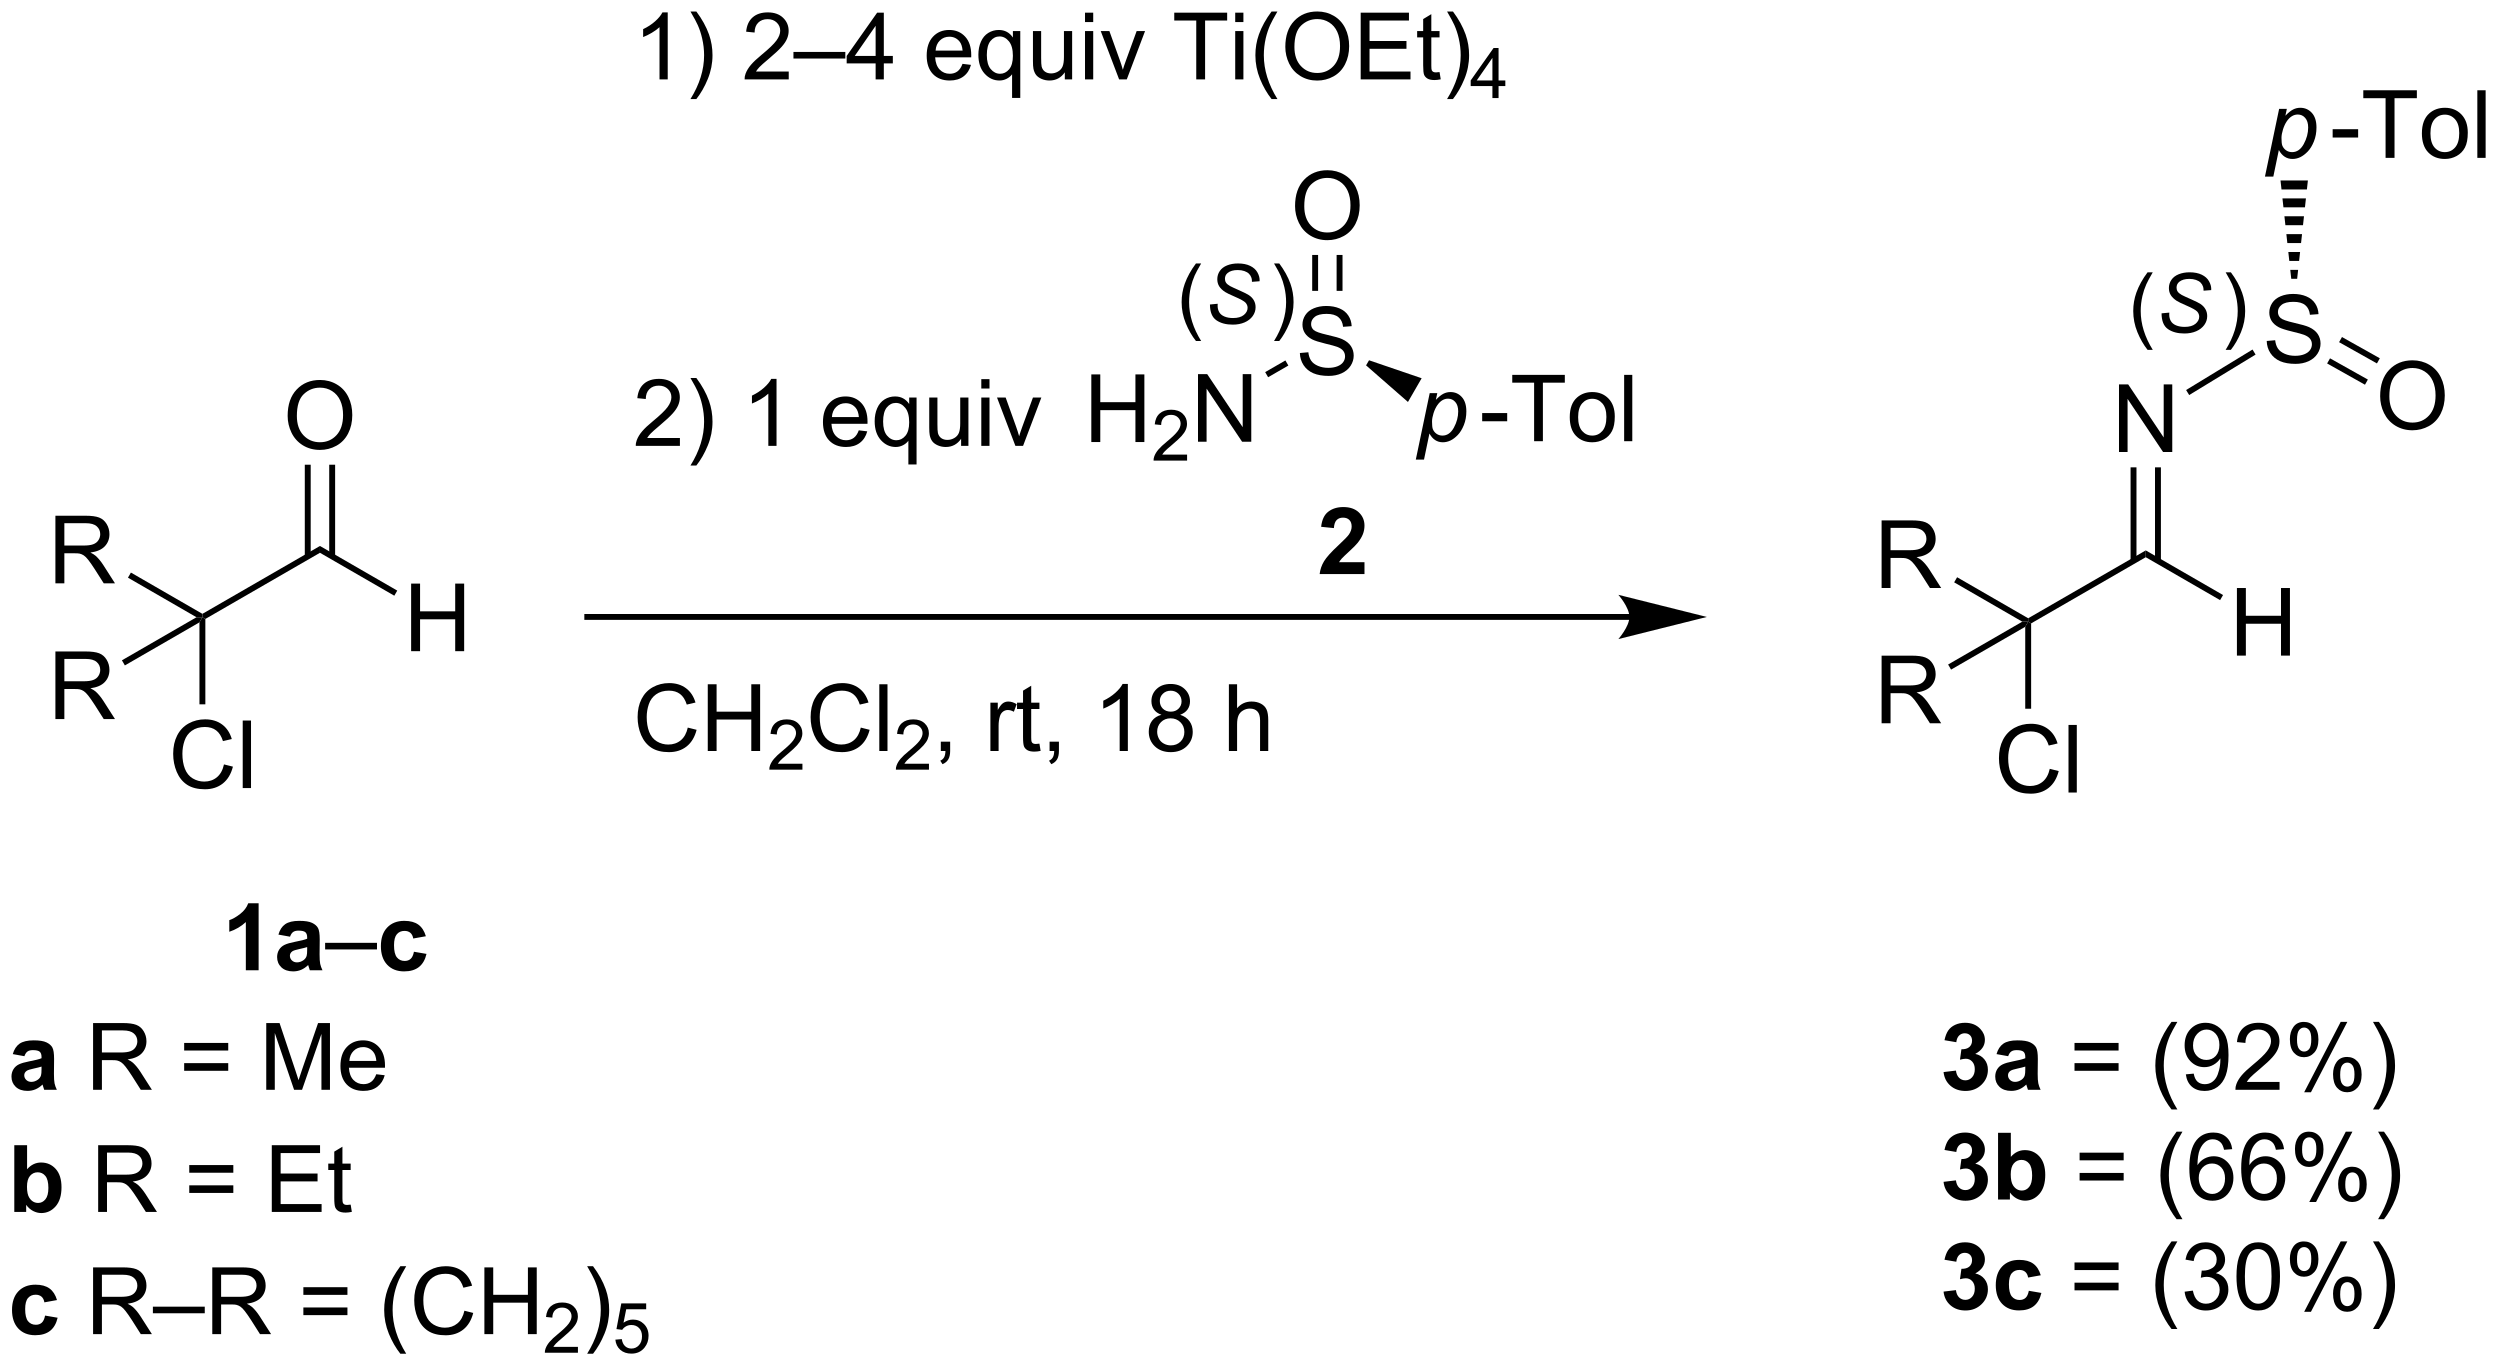
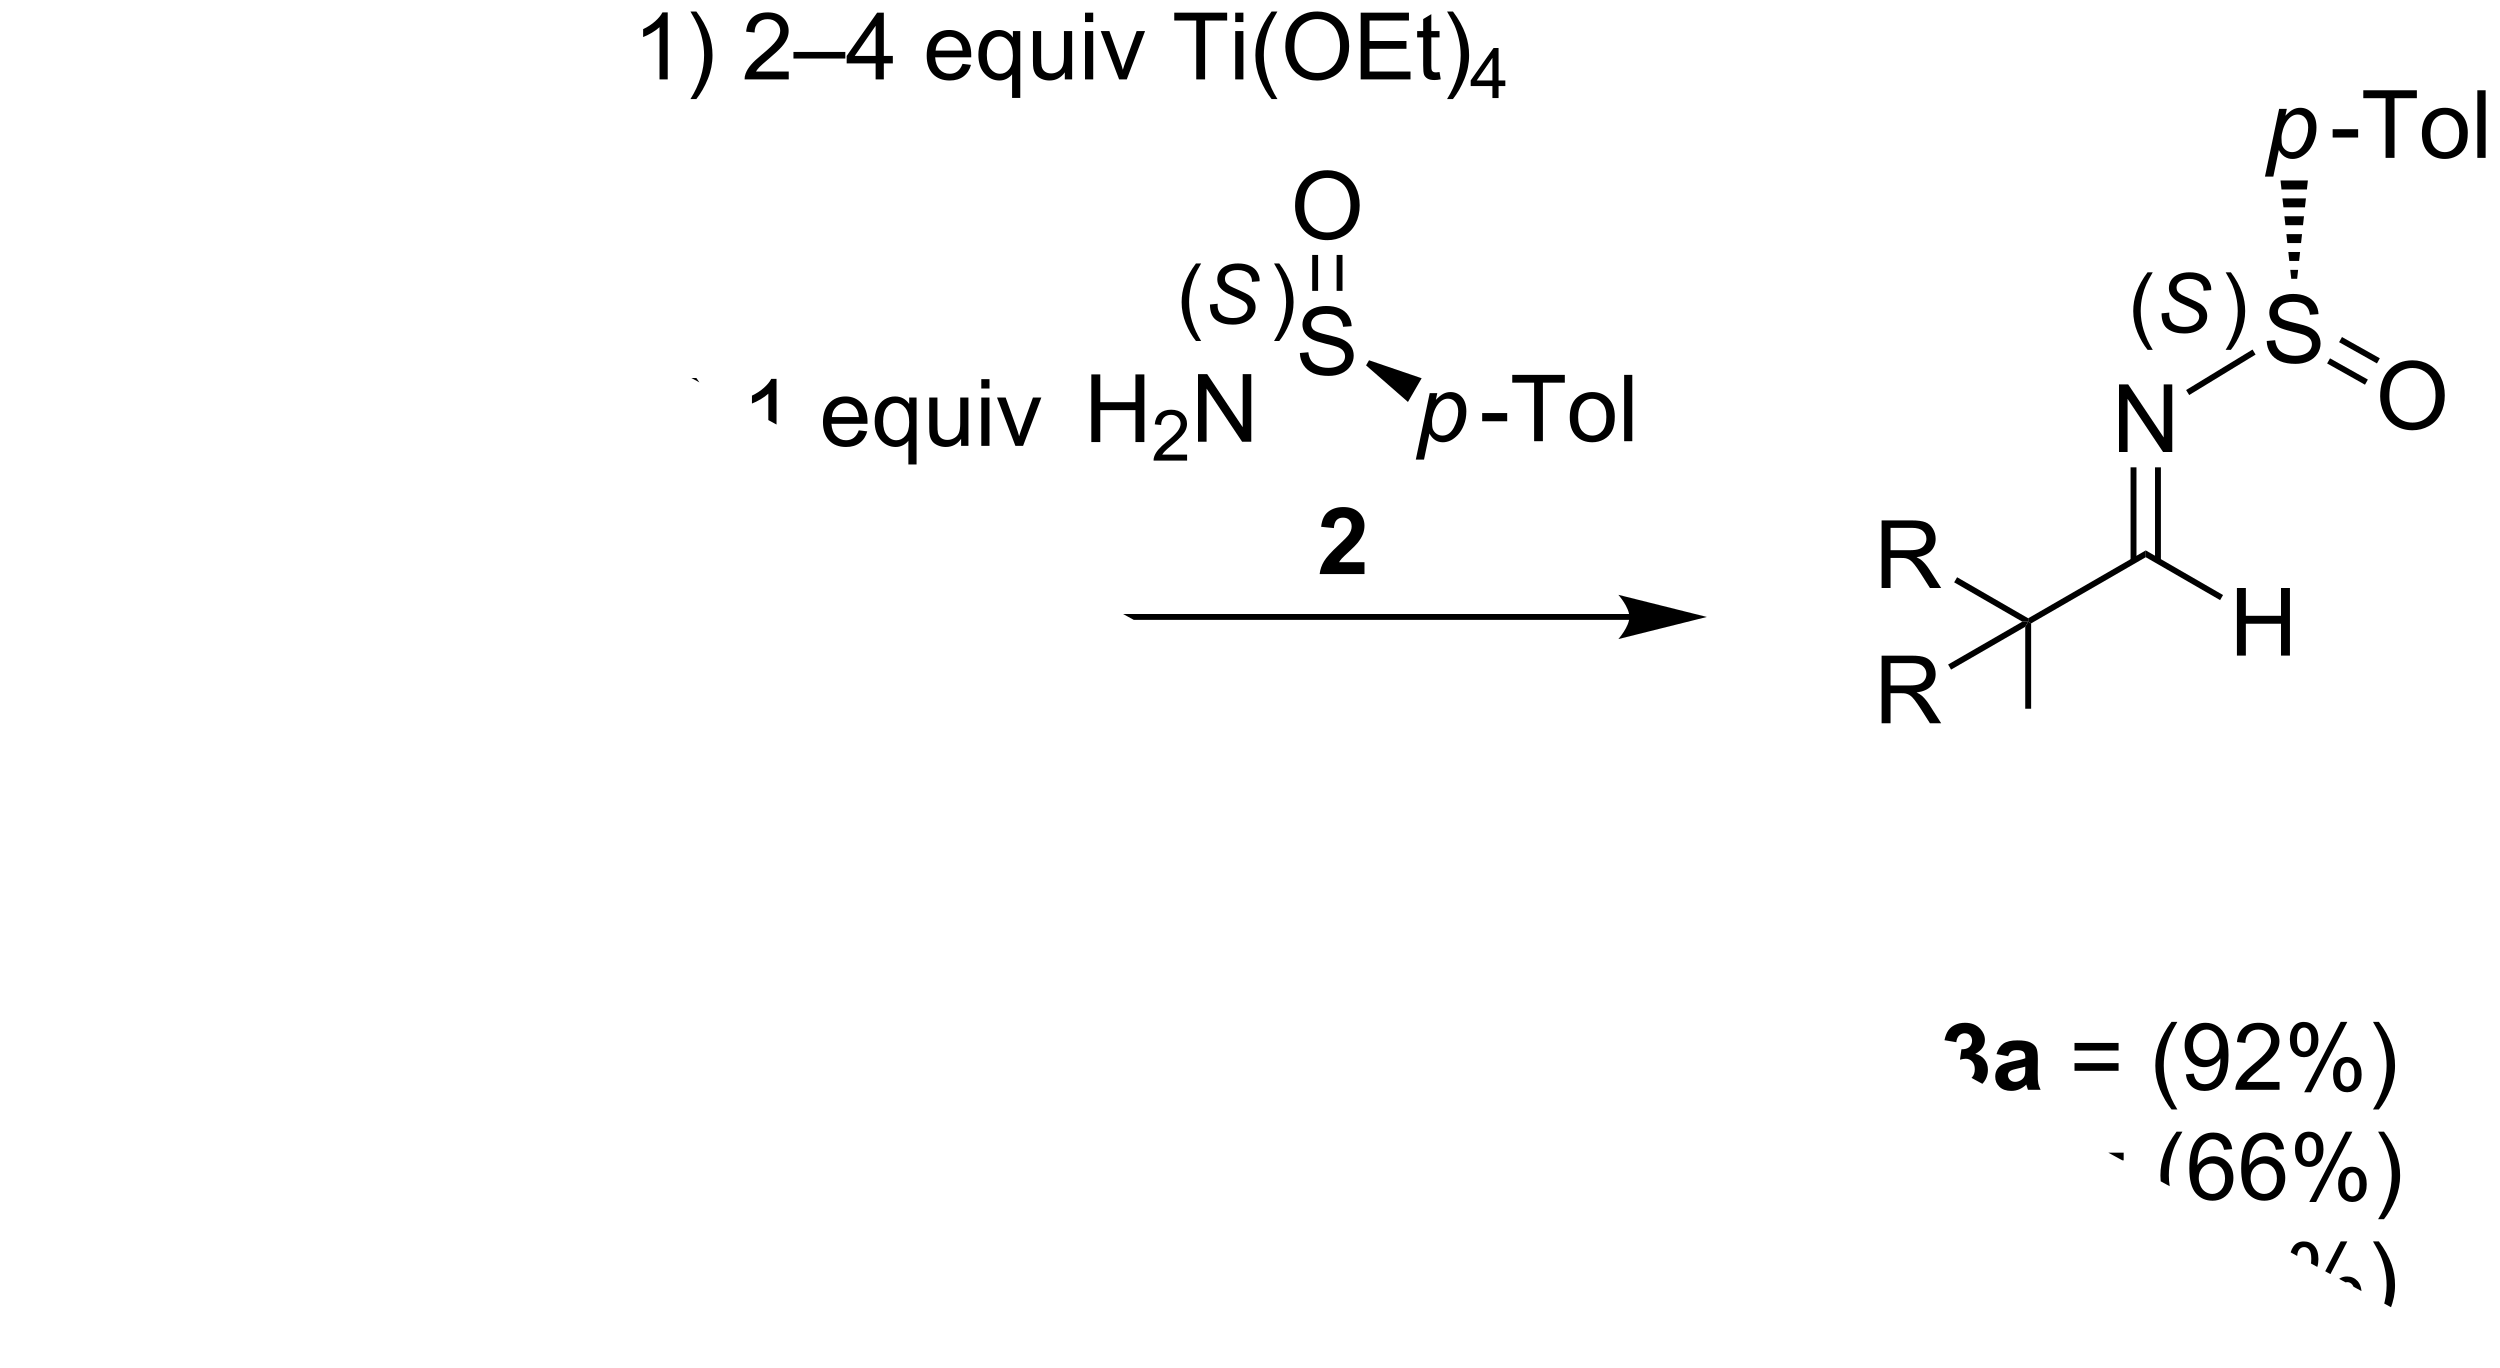
<svg xmlns="http://www.w3.org/2000/svg" stroke-dasharray="none" shape-rendering="auto" font-family="'Dialog'" text-rendering="auto" width="581" fill-opacity="1" color-interpolation="auto" color-rendering="auto" preserveAspectRatio="xMidYMid meet" font-size="12px" viewBox="0 0 581 318" fill="black" stroke="black" image-rendering="auto" stroke-miterlimit="10" stroke-linecap="square" stroke-linejoin="miter" font-style="normal" stroke-width="1" height="318" stroke-dashoffset="0" font-weight="normal" stroke-opacity="1">
  <defs id="genericDefs" />
  <g>
    <defs id="defs1">
      <clipPath clipPathUnits="userSpaceOnUse" id="clipPath1">
        <path d="M0.937 2.029 L218.554 2.029 L218.554 121.006 L0.937 121.006 L0.937 2.029 Z" />
      </clipPath>
      <clipPath clipPathUnits="userSpaceOnUse" id="clipPath2">
-         <path d="M-0.689 24.332 L-0.689 140.001 L210.877 140.001 L210.877 24.332 Z" />
+         <path d="M-0.689 24.332 L210.877 140.001 L210.877 24.332 Z" />
      </clipPath>
    </defs>
    <g transform="scale(2.667,2.667) translate(-0.937,-2.029) matrix(1.029,0,0,1.029,1.646,-23)">
      <path d="M91.728 61.757 L91.728 56.03 L92.486 56.03 L92.486 58.382 L95.463 58.382 L95.463 56.03 L96.22 56.03 L96.22 61.757 L95.463 61.757 L95.463 59.056 L92.486 59.056 L92.486 61.757 L91.728 61.757 Z" stroke="none" clip-path="url(#clipPath2)" />
    </g>
    <g transform="matrix(2.743,0,0,2.743,1.891,-66.743)">
      <path d="M99.886 62.849 L99.886 63.357 L97.046 63.357 Q97.041 63.166 97.109 62.99 Q97.216 62.701 97.455 62.419 Q97.695 62.138 98.146 61.769 Q98.845 61.195 99.091 60.859 Q99.338 60.523 99.338 60.224 Q99.338 59.912 99.113 59.697 Q98.89 59.48 98.529 59.48 Q98.148 59.48 97.92 59.709 Q97.691 59.937 97.689 60.341 L97.146 60.287 Q97.203 59.679 97.566 59.363 Q97.929 59.044 98.541 59.044 Q99.16 59.044 99.519 59.388 Q99.88 59.73 99.88 60.236 Q99.88 60.494 99.775 60.744 Q99.67 60.992 99.424 61.267 Q99.179 61.542 98.611 62.023 Q98.136 62.421 98.002 62.564 Q97.867 62.706 97.779 62.849 L99.886 62.849 Z" stroke="none" clip-path="url(#clipPath2)" />
    </g>
    <g transform="matrix(2.743,0,0,2.743,1.891,-66.743)">
      <path d="M100.811 61.757 L100.811 56.03 L101.59 56.03 L104.598 60.525 L104.598 56.03 L105.324 56.03 L105.324 61.757 L104.546 61.757 L101.538 57.257 L101.538 61.757 L100.811 61.757 Z" stroke="none" clip-path="url(#clipPath2)" />
    </g>
    <g transform="matrix(2.743,0,0,2.743,1.891,-66.743)">
      <path d="M109.442 54.241 L110.159 54.178 Q110.208 54.608 110.393 54.884 Q110.58 55.16 110.971 55.329 Q111.362 55.498 111.849 55.498 Q112.284 55.498 112.614 55.371 Q112.948 55.241 113.109 55.017 Q113.27 54.793 113.27 54.527 Q113.27 54.256 113.114 54.056 Q112.958 53.855 112.599 53.717 Q112.37 53.629 111.58 53.439 Q110.791 53.248 110.474 53.082 Q110.065 52.866 109.862 52.548 Q109.661 52.23 109.661 51.834 Q109.661 51.402 109.906 51.025 Q110.153 50.647 110.625 50.452 Q111.099 50.256 111.677 50.256 Q112.315 50.256 112.799 50.462 Q113.286 50.668 113.546 51.066 Q113.81 51.465 113.83 51.967 L113.104 52.022 Q113.044 51.48 112.705 51.204 Q112.37 50.925 111.708 50.925 Q111.02 50.925 110.705 51.178 Q110.393 51.428 110.393 51.785 Q110.393 52.092 110.614 52.293 Q110.833 52.491 111.757 52.702 Q112.682 52.91 113.026 53.066 Q113.526 53.295 113.763 53.65 Q114.002 54.004 114.002 54.465 Q114.002 54.92 113.739 55.327 Q113.479 55.73 112.987 55.957 Q112.497 56.181 111.885 56.181 Q111.106 56.181 110.58 55.954 Q110.057 55.725 109.757 55.272 Q109.458 54.816 109.442 54.241 Z" stroke="none" clip-path="url(#clipPath2)" />
    </g>
    <g transform="matrix(2.743,0,0,2.743,1.891,-66.743)">
-       <path d="M106.752 56.293 L106.502 55.86 L108.216 54.87 L108.466 55.303 Z" stroke="none" clip-path="url(#clipPath2)" />
-     </g>
+       </g>
    <g transform="matrix(2.743,0,0,2.743,1.891,-66.743)">
      <path d="M109.034 41.793 Q109.034 40.366 109.799 39.561 Q110.565 38.754 111.776 38.754 Q112.567 38.754 113.203 39.134 Q113.841 39.511 114.174 40.189 Q114.51 40.866 114.51 41.725 Q114.51 42.597 114.159 43.285 Q113.807 43.972 113.161 44.327 Q112.518 44.681 111.77 44.681 Q110.963 44.681 110.325 44.29 Q109.69 43.897 109.362 43.222 Q109.034 42.545 109.034 41.793 ZM109.815 41.803 Q109.815 42.84 110.37 43.436 Q110.927 44.03 111.768 44.03 Q112.622 44.03 113.174 43.428 Q113.729 42.827 113.729 41.722 Q113.729 41.022 113.492 40.501 Q113.255 39.98 112.799 39.694 Q112.346 39.405 111.778 39.405 Q110.974 39.405 110.393 39.959 Q109.815 40.511 109.815 41.803 Z" stroke="none" clip-path="url(#clipPath2)" />
    </g>
    <g transform="matrix(2.743,0,0,2.743,1.891,-66.743)">
      <path d="M113.055 48.975 L113.055 45.933 L112.555 45.933 L112.555 48.975 ZM110.986 48.975 L110.986 45.933 L110.486 45.933 L110.486 48.975 Z" stroke="none" clip-path="url(#clipPath2)" />
    </g>
    <g transform="matrix(2.743,0,0,2.743,1.891,-66.743)">
      <path d="M21.222 106.54 L20.139 106.54 L20.139 102.454 Q19.545 103.009 18.737 103.277 L18.737 102.292 Q19.162 102.153 19.658 101.767 Q20.157 101.379 20.342 100.862 L21.222 100.862 L21.222 106.54 ZM23.884 103.693 L22.9 103.516 Q23.067 102.922 23.471 102.636 Q23.877 102.351 24.674 102.351 Q25.399 102.351 25.754 102.523 Q26.109 102.693 26.253 102.958 Q26.399 103.223 26.399 103.927 L26.387 105.192 Q26.387 105.733 26.438 105.99 Q26.492 106.247 26.634 106.54 L25.561 106.54 Q25.52 106.432 25.458 106.219 Q25.43 106.123 25.42 106.093 Q25.142 106.363 24.826 106.499 Q24.509 106.633 24.149 106.633 Q23.517 106.633 23.152 106.291 Q22.789 105.946 22.789 105.421 Q22.789 105.074 22.954 104.802 Q23.121 104.529 23.419 104.385 Q23.717 104.241 24.28 104.133 Q25.042 103.989 25.335 103.865 L25.335 103.757 Q25.335 103.446 25.181 103.313 Q25.026 103.179 24.597 103.179 Q24.309 103.179 24.147 103.295 Q23.985 103.408 23.884 103.693 ZM25.335 104.573 Q25.127 104.642 24.674 104.74 Q24.224 104.835 24.085 104.928 Q23.872 105.077 23.872 105.308 Q23.872 105.537 24.041 105.704 Q24.211 105.869 24.473 105.869 Q24.767 105.869 25.034 105.676 Q25.229 105.529 25.291 105.316 Q25.335 105.177 25.335 104.789 L25.335 104.573 Z" stroke="none" clip-path="url(#clipPath2)" />
    </g>
    <g transform="matrix(2.743,0,0,2.743,1.891,-66.743)">
      <path d="M26.857 104.773 L26.857 104.213 L31.251 104.213 L31.251 104.773 L26.857 104.773 Z" stroke="none" clip-path="url(#clipPath2)" />
    </g>
    <g transform="matrix(2.743,0,0,2.743,1.891,-66.743)">
      <path d="M35.392 103.655 L34.322 103.847 Q34.268 103.526 34.078 103.364 Q33.888 103.202 33.581 103.202 Q33.178 103.202 32.936 103.482 Q32.694 103.763 32.694 104.418 Q32.694 105.146 32.939 105.447 Q33.185 105.748 33.597 105.748 Q33.906 105.748 34.101 105.573 Q34.299 105.398 34.381 104.969 L35.446 105.151 Q35.279 105.884 34.808 106.26 Q34.337 106.633 33.548 106.633 Q32.648 106.633 32.113 106.067 Q31.581 105.499 31.581 104.496 Q31.581 103.48 32.116 102.917 Q32.653 102.351 33.566 102.351 Q34.314 102.351 34.757 102.672 Q35.199 102.994 35.392 103.655 Z" stroke="none" clip-path="url(#clipPath2)" />
    </g>
    <g transform="matrix(2.743,0,0,2.743,1.891,-66.743)">
      <path d="M114.916 71.962 L114.916 72.97 L111.118 72.97 Q111.18 72.399 111.488 71.887 Q111.797 71.375 112.707 70.532 Q113.44 69.848 113.605 69.606 Q113.829 69.269 113.829 68.943 Q113.829 68.58 113.633 68.385 Q113.44 68.189 113.096 68.189 Q112.756 68.189 112.556 68.395 Q112.355 68.598 112.324 69.074 L111.244 68.966 Q111.342 68.071 111.851 67.683 Q112.36 67.292 113.124 67.292 Q113.96 67.292 114.438 67.744 Q114.916 68.194 114.916 68.865 Q114.916 69.246 114.78 69.593 Q114.644 69.938 114.346 70.316 Q114.15 70.565 113.636 71.036 Q113.124 71.507 112.985 71.661 Q112.849 71.815 112.764 71.962 L114.916 71.962 Z" stroke="none" clip-path="url(#clipPath2)" />
    </g>
    <g transform="matrix(2.743,0,0,2.743,1.891,-66.743)">
      <path d="M119.264 63.273 L120.442 57.641 L121.084 57.641 L120.964 58.209 Q121.321 57.835 121.603 57.692 Q121.884 57.549 122.198 57.549 Q122.781 57.549 123.164 57.973 Q123.547 58.395 123.547 59.185 Q123.547 59.821 123.335 60.345 Q123.125 60.869 122.819 61.188 Q122.512 61.505 122.198 61.656 Q121.884 61.804 121.554 61.804 Q120.823 61.804 120.419 61.06 L119.959 63.273 L119.264 63.273 ZM120.639 60.048 Q120.639 60.503 120.703 60.679 Q120.8 60.93 121.017 61.083 Q121.237 61.237 121.523 61.237 Q122.121 61.237 122.489 60.565 Q122.857 59.89 122.857 59.19 Q122.857 58.671 122.609 58.39 Q122.364 58.109 121.996 58.109 Q121.73 58.109 121.503 58.249 Q121.278 58.387 121.084 58.666 Q120.892 58.944 120.764 59.348 Q120.639 59.749 120.639 60.048 Z" stroke="none" clip-path="url(#clipPath2)" />
    </g>
    <g transform="matrix(2.743,0,0,2.743,1.891,-66.743)">
      <path d="M124.888 60.025 L124.888 59.33 L127.007 59.33 L127.007 60.025 L124.888 60.025 ZM129.288 61.712 L129.288 56.755 L127.436 56.755 L127.436 56.093 L131.89 56.093 L131.89 56.755 L130.032 56.755 L130.032 61.712 L129.288 61.712 ZM132.308 59.675 Q132.308 58.546 132.936 58.002 Q133.463 57.549 134.216 57.549 Q135.057 57.549 135.589 58.099 Q136.123 58.648 136.123 59.619 Q136.123 60.404 135.885 60.856 Q135.65 61.306 135.2 61.556 Q134.751 61.804 134.216 61.804 Q133.363 61.804 132.834 61.257 Q132.308 60.708 132.308 59.675 ZM133.018 59.675 Q133.018 60.457 133.358 60.848 Q133.7 61.237 134.216 61.237 Q134.73 61.237 135.07 60.846 Q135.412 60.455 135.412 59.652 Q135.412 58.898 135.07 58.51 Q134.728 58.119 134.216 58.119 Q133.7 58.119 133.358 58.508 Q133.018 58.893 133.018 59.675 ZM136.916 61.712 L136.916 56.093 L137.606 56.093 L137.606 61.712 L136.916 61.712 Z" stroke="none" clip-path="url(#clipPath2)" />
    </g>
    <g transform="matrix(2.743,0,0,2.743,1.891,-66.743)">
      <path d="M115.051 55.289 L115.301 54.856 L119.759 56.379 L118.599 58.389 Z" stroke="none" clip-path="url(#clipPath2)" />
    </g>
    <g transform="matrix(2.743,0,0,2.743,1.891,-66.743)">
      <path d="M55.883 31.06 L55.188 31.06 L55.188 26.634 Q54.936 26.873 54.53 27.113 Q54.124 27.352 53.8 27.473 L53.8 26.801 Q54.381 26.526 54.815 26.138 Q55.253 25.747 55.435 25.382 L55.883 25.382 L55.883 31.06 ZM58.309 32.724 L57.81 32.724 Q58.965 30.87 58.965 29.016 Q58.965 28.29 58.797 27.576 Q58.666 26.997 58.432 26.465 Q58.281 26.117 57.81 25.307 L58.309 25.307 Q59.034 26.277 59.381 27.251 Q59.677 28.092 59.677 29.01 Q59.677 30.052 59.278 31.027 Q58.88 31.999 58.309 32.724 ZM66.136 30.391 L66.136 31.06 L62.397 31.06 Q62.389 30.808 62.479 30.576 Q62.62 30.196 62.934 29.826 Q63.25 29.455 63.844 28.969 Q64.765 28.213 65.089 27.771 Q65.413 27.329 65.413 26.935 Q65.413 26.524 65.117 26.241 Q64.824 25.955 64.348 25.955 Q63.847 25.955 63.546 26.256 Q63.245 26.557 63.243 27.089 L62.528 27.017 Q62.602 26.218 63.081 25.801 Q63.559 25.382 64.364 25.382 Q65.179 25.382 65.652 25.834 Q66.128 26.285 66.128 26.951 Q66.128 27.29 65.989 27.619 Q65.85 27.946 65.526 28.308 Q65.205 28.671 64.456 29.304 Q63.831 29.828 63.654 30.016 Q63.477 30.204 63.361 30.391 L66.136 30.391 ZM66.535 29.293 L66.535 28.733 L70.93 28.733 L70.93 29.293 L66.535 29.293 ZM73.498 31.06 L73.498 29.705 L71.045 29.705 L71.045 29.07 L73.627 25.405 L74.192 25.405 L74.192 29.07 L74.956 29.07 L74.956 29.705 L74.192 29.705 L74.192 31.06 L73.498 31.06 ZM73.498 29.07 L73.498 26.518 L71.729 29.07 L73.498 29.07 ZM80.858 29.741 L81.576 29.828 Q81.406 30.458 80.945 30.805 Q80.488 31.153 79.775 31.153 Q78.875 31.153 78.348 30.6 Q77.824 30.044 77.824 29.046 Q77.824 28.013 78.356 27.442 Q78.888 26.871 79.737 26.871 Q80.557 26.871 81.077 27.431 Q81.599 27.989 81.599 29.003 Q81.599 29.064 81.596 29.188 L78.541 29.188 Q78.58 29.864 78.922 30.224 Q79.266 30.582 79.778 30.582 Q80.161 30.582 80.431 30.381 Q80.701 30.18 80.858 29.741 ZM78.58 28.617 L80.866 28.617 Q80.82 28.1 80.603 27.843 Q80.272 27.442 79.745 27.442 Q79.266 27.442 78.94 27.763 Q78.613 28.082 78.58 28.617 ZM85.059 32.631 L85.059 30.623 Q84.897 30.852 84.606 31.003 Q84.316 31.153 83.987 31.153 Q83.259 31.153 82.731 30.571 Q82.204 29.988 82.204 28.972 Q82.204 28.355 82.418 27.866 Q82.634 27.375 83.04 27.123 Q83.446 26.871 83.933 26.871 Q84.694 26.871 85.128 27.511 L85.128 26.963 L85.753 26.963 L85.753 32.631 L85.059 32.631 ZM82.919 29 Q82.919 29.79 83.251 30.186 Q83.583 30.582 84.046 30.582 Q84.488 30.582 84.807 30.206 Q85.128 29.828 85.128 29.062 Q85.128 28.244 84.791 27.833 Q84.454 27.419 83.999 27.419 Q83.547 27.419 83.233 27.802 Q82.919 28.185 82.919 29 ZM89.527 31.06 L89.527 30.458 Q89.049 31.153 88.226 31.153 Q87.863 31.153 87.549 31.014 Q87.236 30.875 87.081 30.664 Q86.93 30.453 86.868 30.15 Q86.827 29.944 86.827 29.502 L86.827 26.963 L87.521 26.963 L87.521 29.234 Q87.521 29.779 87.562 29.967 Q87.629 30.242 87.84 30.399 Q88.053 30.553 88.365 30.553 Q88.678 30.553 88.951 30.394 Q89.226 30.235 89.339 29.959 Q89.453 29.682 89.453 29.157 L89.453 26.963 L90.147 26.963 L90.147 31.06 L89.527 31.06 ZM91.238 26.202 L91.238 25.405 L91.933 25.405 L91.933 26.202 L91.238 26.202 ZM91.238 31.06 L91.238 26.963 L91.933 26.963 L91.933 31.06 L91.238 31.06 ZM94.128 31.06 L92.569 26.963 L93.302 26.963 L94.182 29.417 Q94.326 29.813 94.444 30.242 Q94.537 29.918 94.704 29.463 L95.614 26.963 L96.326 26.963 L94.776 31.06 L94.128 31.06 ZM100.663 31.06 L100.663 26.071 L98.799 26.071 L98.799 25.405 L103.281 25.405 L103.281 26.071 L101.412 26.071 L101.412 31.06 L100.663 31.06 ZM103.964 26.202 L103.964 25.405 L104.658 25.405 L104.658 26.202 L103.964 26.202 ZM103.964 31.06 L103.964 26.963 L104.658 26.963 L104.658 31.06 L103.964 31.06 ZM107.044 32.724 Q106.468 31.999 106.069 31.027 Q105.673 30.052 105.673 29.01 Q105.673 28.092 105.971 27.251 Q106.318 26.277 107.044 25.307 L107.54 25.307 Q107.074 26.11 106.923 26.454 Q106.689 26.987 106.552 27.565 Q106.388 28.285 106.388 29.016 Q106.388 30.87 107.54 32.724 L107.044 32.724 ZM108.209 28.306 Q108.209 26.897 108.965 26.102 Q109.721 25.305 110.916 25.305 Q111.698 25.305 112.326 25.68 Q112.956 26.053 113.285 26.722 Q113.617 27.39 113.617 28.239 Q113.617 29.1 113.269 29.779 Q112.922 30.458 112.284 30.808 Q111.649 31.158 110.911 31.158 Q110.114 31.158 109.484 30.772 Q108.857 30.384 108.533 29.718 Q108.209 29.049 108.209 28.306 ZM108.98 28.316 Q108.98 29.34 109.528 29.928 Q110.078 30.515 110.909 30.515 Q111.752 30.515 112.297 29.921 Q112.845 29.327 112.845 28.236 Q112.845 27.545 112.611 27.03 Q112.377 26.516 111.927 26.233 Q111.48 25.948 110.919 25.948 Q110.124 25.948 109.551 26.495 Q108.98 27.041 108.98 28.316 ZM114.595 31.06 L114.595 25.405 L118.684 25.405 L118.684 26.071 L115.344 26.071 L115.344 27.804 L118.473 27.804 L118.473 28.468 L115.344 28.468 L115.344 30.391 L118.815 30.391 L118.815 31.06 L114.595 31.06 ZM121.276 30.438 L121.376 31.052 Q121.083 31.114 120.852 31.114 Q120.474 31.114 120.266 30.996 Q120.057 30.875 119.972 30.679 Q119.888 30.484 119.888 29.859 L119.888 27.503 L119.378 27.503 L119.378 26.963 L119.888 26.963 L119.888 25.948 L120.579 25.531 L120.579 26.963 L121.276 26.963 L121.276 27.503 L120.579 27.503 L120.579 29.898 Q120.579 30.196 120.615 30.281 Q120.651 30.366 120.734 30.417 Q120.818 30.466 120.973 30.466 Q121.088 30.466 121.276 30.438 ZM122.412 32.724 L121.913 32.724 Q123.067 30.87 123.067 29.016 Q123.067 28.29 122.9 27.576 Q122.769 26.997 122.535 26.465 Q122.383 26.117 121.913 25.307 L122.412 25.307 Q123.137 26.277 123.484 27.251 Q123.78 28.092 123.78 29.01 Q123.78 30.052 123.381 31.027 Q122.983 31.999 122.412 32.724 Z" stroke="none" clip-path="url(#clipPath2)" />
    </g>
    <g transform="matrix(2.743,0,0,2.743,1.891,-66.743)">
      <path d="M125.755 32.64 L125.755 31.624 L123.915 31.624 L123.915 31.147 L125.852 28.399 L126.276 28.399 L126.276 31.147 L126.849 31.147 L126.849 31.624 L126.276 31.624 L126.276 32.64 L125.755 32.64 ZM125.755 31.147 L125.755 29.234 L124.428 31.147 L125.755 31.147 Z" stroke="none" clip-path="url(#clipPath2)" />
    </g>
    <g transform="matrix(2.743,0,0,2.743,1.891,-66.743)">
      <path d="M56.916 61.441 L56.916 62.11 L53.177 62.11 Q53.169 61.858 53.26 61.627 Q53.401 61.246 53.715 60.876 Q54.031 60.505 54.625 60.019 Q55.546 59.263 55.87 58.821 Q56.194 58.379 56.194 57.985 Q56.194 57.574 55.898 57.291 Q55.605 57.005 55.129 57.005 Q54.628 57.005 54.327 57.306 Q54.026 57.607 54.023 58.139 L53.308 58.067 Q53.383 57.268 53.861 56.851 Q54.34 56.432 55.145 56.432 Q55.96 56.432 56.433 56.885 Q56.909 57.334 56.909 58.001 Q56.909 58.34 56.77 58.669 Q56.631 58.996 56.307 59.358 Q55.986 59.721 55.237 60.354 Q54.612 60.878 54.435 61.066 Q54.257 61.254 54.142 61.441 L56.916 61.441 ZM58.309 63.774 L57.81 63.774 Q58.965 61.92 58.965 60.066 Q58.965 59.34 58.797 58.626 Q58.666 58.047 58.432 57.514 Q58.281 57.167 57.81 56.357 L58.309 56.357 Q59.034 57.327 59.381 58.301 Q59.677 59.142 59.677 60.06 Q59.677 61.102 59.278 62.077 Q58.88 63.049 58.309 63.774 ZM65.102 62.11 L64.407 62.11 L64.407 57.684 Q64.156 57.923 63.749 58.163 Q63.343 58.402 63.019 58.523 L63.019 57.851 Q63.6 57.576 64.035 57.188 Q64.472 56.797 64.654 56.432 L65.102 56.432 L65.102 62.11 ZM72.071 60.791 L72.788 60.878 Q72.619 61.508 72.158 61.855 Q71.701 62.203 70.988 62.203 Q70.088 62.203 69.561 61.65 Q69.036 61.094 69.036 60.096 Q69.036 59.063 69.569 58.492 Q70.101 57.921 70.95 57.921 Q71.77 57.921 72.29 58.481 Q72.811 59.039 72.811 60.053 Q72.811 60.114 72.809 60.238 L69.754 60.238 Q69.793 60.914 70.135 61.274 Q70.479 61.632 70.991 61.632 Q71.374 61.632 71.644 61.431 Q71.914 61.23 72.071 60.791 ZM69.793 59.667 L72.079 59.667 Q72.032 59.15 71.816 58.893 Q71.485 58.492 70.957 58.492 Q70.479 58.492 70.153 58.813 Q69.826 59.132 69.793 59.667 ZM76.272 63.681 L76.272 61.673 Q76.11 61.902 75.819 62.053 Q75.528 62.203 75.199 62.203 Q74.472 62.203 73.944 61.621 Q73.417 61.038 73.417 60.022 Q73.417 59.405 73.631 58.916 Q73.847 58.425 74.253 58.173 Q74.659 57.921 75.145 57.921 Q75.906 57.921 76.341 58.561 L76.341 58.013 L76.966 58.013 L76.966 63.681 L76.272 63.681 ZM74.132 60.05 Q74.132 60.84 74.464 61.236 Q74.796 61.632 75.258 61.632 Q75.701 61.632 76.02 61.256 Q76.341 60.878 76.341 60.112 Q76.341 59.294 76.004 58.883 Q75.667 58.469 75.212 58.469 Q74.76 58.469 74.446 58.852 Q74.132 59.235 74.132 60.05 ZM80.74 62.11 L80.74 61.508 Q80.261 62.203 79.439 62.203 Q79.076 62.203 78.762 62.064 Q78.448 61.925 78.294 61.714 Q78.142 61.503 78.081 61.2 Q78.04 60.994 78.04 60.552 L78.04 58.013 L78.734 58.013 L78.734 60.284 Q78.734 60.829 78.775 61.017 Q78.842 61.292 79.053 61.449 Q79.266 61.603 79.578 61.603 Q79.891 61.603 80.164 61.444 Q80.439 61.285 80.552 61.009 Q80.665 60.732 80.665 60.207 L80.665 58.013 L81.36 58.013 L81.36 62.11 L80.74 62.11 ZM82.451 57.252 L82.451 56.455 L83.146 56.455 L83.146 57.252 L82.451 57.252 ZM82.451 62.11 L82.451 58.013 L83.146 58.013 L83.146 62.11 L82.451 62.11 ZM85.34 62.11 L83.782 58.013 L84.515 58.013 L85.394 60.467 Q85.538 60.863 85.657 61.292 Q85.749 60.968 85.916 60.513 L86.827 58.013 L87.539 58.013 L85.989 62.11 L85.34 62.11 Z" stroke="none" clip-path="url(#clipPath2)" />
    </g>
    <g transform="matrix(2.743,0,0,2.743,1.891,-66.743)">
      <path d="M16.709 76.773 L16.459 76.628 L16.459 76.34 L26.419 70.59 L26.419 71.167 Z" stroke="none" clip-path="url(#clipPath2)" />
    </g>
    <g transform="matrix(2.743,0,0,2.743,1.891,-66.743)">
      <path d="M34.144 79.503 L34.144 73.777 L34.901 73.777 L34.901 76.128 L37.878 76.128 L37.878 73.777 L38.636 73.777 L38.636 79.503 L37.878 79.503 L37.878 76.803 L34.901 76.803 L34.901 79.503 L34.144 79.503 Z" stroke="none" clip-path="url(#clipPath2)" />
    </g>
    <g transform="matrix(2.743,0,0,2.743,1.891,-66.743)">
      <path d="M26.419 71.167 L26.419 70.59 L32.968 74.371 L32.718 74.804 Z" stroke="none" clip-path="url(#clipPath2)" />
    </g>
    <g transform="matrix(2.743,0,0,2.743,1.891,-66.743)">
      <path d="M4.005 73.753 L4.005 68.027 L6.544 68.027 Q7.31 68.027 7.708 68.18 Q8.107 68.334 8.344 68.725 Q8.583 69.115 8.583 69.589 Q8.583 70.199 8.188 70.618 Q7.794 71.035 6.969 71.147 Q7.271 71.293 7.427 71.433 Q7.758 71.738 8.055 72.194 L9.052 73.753 L8.099 73.753 L7.341 72.561 Q7.008 72.045 6.792 71.772 Q6.578 71.498 6.409 71.389 Q6.24 71.279 6.062 71.238 Q5.935 71.209 5.641 71.209 L4.763 71.209 L4.763 73.753 L4.005 73.753 ZM4.763 70.553 L6.391 70.553 Q6.912 70.553 7.203 70.446 Q7.497 70.339 7.648 70.102 Q7.802 69.865 7.802 69.589 Q7.802 69.183 7.505 68.923 Q7.211 68.66 6.575 68.66 L4.763 68.66 L4.763 70.553 Z" stroke="none" clip-path="url(#clipPath2)" />
    </g>
    <g transform="matrix(2.743,0,0,2.743,1.891,-66.743)">
      <path d="M16.459 76.34 L16.459 76.628 L15.959 76.628 L10.152 73.276 L10.402 72.843 Z" stroke="none" clip-path="url(#clipPath2)" />
    </g>
    <g transform="matrix(2.743,0,0,2.743,1.891,-66.743)">
      <path d="M18.287 89.096 L19.045 89.286 Q18.808 90.221 18.189 90.713 Q17.569 91.202 16.675 91.202 Q15.748 91.202 15.168 90.825 Q14.589 90.447 14.285 89.734 Q13.983 89.017 13.983 88.197 Q13.983 87.301 14.324 86.637 Q14.668 85.971 15.298 85.624 Q15.928 85.278 16.686 85.278 Q17.545 85.278 18.131 85.715 Q18.717 86.153 18.949 86.947 L18.201 87.122 Q18.004 86.497 17.623 86.213 Q17.246 85.926 16.67 85.926 Q16.011 85.926 15.566 86.244 Q15.123 86.559 14.944 87.093 Q14.764 87.627 14.764 88.192 Q14.764 88.924 14.977 89.468 Q15.191 90.012 15.639 90.283 Q16.09 90.551 16.613 90.551 Q17.248 90.551 17.689 90.184 Q18.131 89.817 18.287 89.096 ZM19.875 91.103 L19.875 85.377 L20.578 85.377 L20.578 91.103 L19.875 91.103 Z" stroke="none" clip-path="url(#clipPath2)" />
    </g>
    <g transform="matrix(2.743,0,0,2.743,1.891,-66.743)">
      <path d="M16.209 77.061 L16.459 76.628 L16.709 76.773 L16.709 84.005 L16.209 84.005 Z" stroke="none" clip-path="url(#clipPath2)" />
    </g>
    <g transform="matrix(2.743,0,0,2.743,1.891,-66.743)">
      <path d="M23.682 59.564 Q23.682 58.137 24.447 57.333 Q25.213 56.525 26.424 56.525 Q27.215 56.525 27.851 56.906 Q28.489 57.283 28.822 57.96 Q29.158 58.637 29.158 59.497 Q29.158 60.369 28.807 61.056 Q28.455 61.744 27.809 62.098 Q27.166 62.452 26.419 62.452 Q25.611 62.452 24.973 62.062 Q24.338 61.669 24.01 60.994 Q23.682 60.317 23.682 59.564 ZM24.463 59.575 Q24.463 60.611 25.018 61.208 Q25.575 61.801 26.416 61.801 Q27.27 61.801 27.822 61.2 Q28.377 60.598 28.377 59.494 Q28.377 58.794 28.14 58.273 Q27.903 57.752 27.447 57.465 Q26.994 57.176 26.426 57.176 Q25.622 57.176 25.041 57.731 Q24.463 58.283 24.463 59.575 Z" stroke="none" clip-path="url(#clipPath2)" />
    </g>
    <g transform="matrix(2.743,0,0,2.743,1.891,-66.743)">
      <path d="M27.704 71.476 L27.704 63.705 L27.204 63.705 L27.204 71.476 ZM25.634 71.476 L25.634 63.705 L25.134 63.705 L25.134 71.476 Z" stroke="none" clip-path="url(#clipPath2)" />
    </g>
    <g transform="matrix(2.743,0,0,2.743,1.891,-66.743)">
      <path d="M4.005 85.253 L4.005 79.527 L6.544 79.527 Q7.31 79.527 7.708 79.68 Q8.107 79.834 8.344 80.225 Q8.583 80.615 8.583 81.089 Q8.583 81.699 8.188 82.118 Q7.794 82.535 6.969 82.647 Q7.271 82.793 7.427 82.933 Q7.758 83.238 8.055 83.694 L9.052 85.253 L8.099 85.253 L7.341 84.061 Q7.008 83.545 6.792 83.272 Q6.578 82.998 6.409 82.889 Q6.24 82.779 6.062 82.738 Q5.935 82.709 5.641 82.709 L4.763 82.709 L4.763 85.253 L4.005 85.253 ZM4.763 82.053 L6.391 82.053 Q6.912 82.053 7.203 81.946 Q7.497 81.839 7.648 81.602 Q7.802 81.365 7.802 81.089 Q7.802 80.683 7.505 80.423 Q7.211 80.16 6.575 80.16 L4.763 80.16 L4.763 82.053 Z" stroke="none" clip-path="url(#clipPath2)" />
    </g>
    <g transform="matrix(2.743,0,0,2.743,1.891,-66.743)">
      <path d="M15.959 76.628 L16.459 76.628 L16.209 77.061 L9.89 80.71 L9.64 80.277 Z" stroke="none" clip-path="url(#clipPath2)" />
    </g>
    <g transform="matrix(2.743,0,0,2.743,1.891,-66.743)">
      <path d="M57.582 85.977 L58.331 86.165 Q58.097 87.088 57.485 87.574 Q56.873 88.057 55.991 88.057 Q55.075 88.057 54.502 87.684 Q53.931 87.311 53.63 86.607 Q53.332 85.9 53.332 85.09 Q53.332 84.205 53.668 83.549 Q54.008 82.891 54.63 82.549 Q55.253 82.207 56.001 82.207 Q56.849 82.207 57.428 82.639 Q58.007 83.071 58.236 83.855 L57.498 84.028 Q57.302 83.41 56.927 83.13 Q56.554 82.847 55.986 82.847 Q55.335 82.847 54.895 83.161 Q54.458 83.472 54.281 83.999 Q54.103 84.526 54.103 85.084 Q54.103 85.807 54.314 86.344 Q54.525 86.882 54.967 87.149 Q55.412 87.414 55.929 87.414 Q56.556 87.414 56.991 87.052 Q57.428 86.689 57.582 85.977 ZM59.276 87.96 L59.276 82.305 L60.024 82.305 L60.024 84.627 L62.964 84.627 L62.964 82.305 L63.712 82.305 L63.712 87.96 L62.964 87.96 L62.964 85.293 L60.024 85.293 L60.024 87.96 L59.276 87.96 Z" stroke="none" clip-path="url(#clipPath2)" />
    </g>
    <g transform="matrix(2.743,0,0,2.743,1.891,-66.743)">
      <path d="M67.296 89.038 L67.296 89.54 L64.492 89.54 Q64.486 89.35 64.553 89.177 Q64.659 88.891 64.895 88.614 Q65.132 88.336 65.577 87.972 Q66.268 87.404 66.511 87.073 Q66.754 86.741 66.754 86.446 Q66.754 86.137 66.532 85.925 Q66.312 85.711 65.956 85.711 Q65.579 85.711 65.354 85.937 Q65.128 86.162 65.126 86.562 L64.59 86.508 Q64.646 85.908 65.005 85.595 Q65.363 85.281 65.967 85.281 Q66.578 85.281 66.933 85.62 Q67.29 85.958 67.29 86.457 Q67.29 86.712 67.186 86.959 Q67.082 87.204 66.839 87.476 Q66.598 87.748 66.037 88.222 Q65.568 88.616 65.435 88.756 Q65.302 88.897 65.215 89.038 L67.296 89.038 Z" stroke="none" clip-path="url(#clipPath2)" />
    </g>
    <g transform="matrix(2.743,0,0,2.743,1.891,-66.743)">
      <path d="M72.241 85.977 L72.99 86.165 Q72.756 87.088 72.144 87.574 Q71.532 88.057 70.65 88.057 Q69.734 88.057 69.16 87.684 Q68.59 87.311 68.289 86.607 Q67.99 85.9 67.99 85.09 Q67.99 84.205 68.327 83.549 Q68.667 82.891 69.289 82.549 Q69.912 82.207 70.66 82.207 Q71.508 82.207 72.087 82.639 Q72.666 83.071 72.894 83.855 L72.156 84.028 Q71.961 83.41 71.586 83.13 Q71.213 82.847 70.644 82.847 Q69.994 82.847 69.554 83.161 Q69.117 83.472 68.939 83.999 Q68.762 84.526 68.762 85.084 Q68.762 85.807 68.973 86.344 Q69.184 86.882 69.626 87.149 Q70.071 87.414 70.588 87.414 Q71.215 87.414 71.65 87.052 Q72.087 86.689 72.241 85.977 ZM73.809 87.96 L73.809 82.305 L74.503 82.305 L74.503 87.96 L73.809 87.96 Z" stroke="none" clip-path="url(#clipPath2)" />
    </g>
    <g transform="matrix(2.743,0,0,2.743,1.891,-66.743)">
      <path d="M78.017 89.038 L78.017 89.54 L75.213 89.54 Q75.207 89.35 75.275 89.177 Q75.381 88.891 75.616 88.614 Q75.853 88.336 76.299 87.972 Q76.989 87.404 77.232 87.073 Q77.475 86.741 77.475 86.446 Q77.475 86.137 77.254 85.925 Q77.034 85.711 76.677 85.711 Q76.301 85.711 76.075 85.937 Q75.849 86.162 75.847 86.562 L75.311 86.508 Q75.367 85.908 75.726 85.595 Q76.085 85.281 76.688 85.281 Q77.3 85.281 77.655 85.62 Q78.011 85.958 78.011 86.457 Q78.011 86.712 77.907 86.959 Q77.803 87.204 77.56 87.476 Q77.319 87.748 76.758 88.222 Q76.289 88.616 76.156 88.756 Q76.023 88.897 75.936 89.038 L78.017 89.038 Z" stroke="none" clip-path="url(#clipPath2)" />
    </g>
    <g transform="matrix(2.743,0,0,2.743,1.891,-66.743)">
-       <path d="M79.02 87.96 L79.02 87.167 L79.812 87.167 L79.812 87.96 Q79.812 88.397 79.658 88.664 Q79.504 88.932 79.167 89.078 L78.974 88.782 Q79.195 88.685 79.298 88.497 Q79.404 88.312 79.414 87.96 L79.02 87.96 ZM83.222 87.96 L83.222 83.863 L83.847 83.863 L83.847 84.483 Q84.087 84.048 84.287 83.909 Q84.49 83.77 84.735 83.77 Q85.084 83.77 85.447 83.994 L85.208 84.637 Q84.953 84.488 84.699 84.488 Q84.472 84.488 84.29 84.624 Q84.11 84.76 84.032 85.005 Q83.917 85.375 83.917 85.815 L83.917 87.96 L83.222 87.96 ZM87.376 87.337 L87.476 87.952 Q87.183 88.013 86.951 88.013 Q86.573 88.013 86.365 87.895 Q86.157 87.774 86.072 87.579 Q85.987 87.383 85.987 86.759 L85.987 84.403 L85.478 84.403 L85.478 83.863 L85.987 83.863 L85.987 82.847 L86.679 82.43 L86.679 83.863 L87.376 83.863 L87.376 84.403 L86.679 84.403 L86.679 86.797 Q86.679 87.095 86.715 87.18 Q86.751 87.265 86.833 87.317 Q86.918 87.365 87.072 87.365 Q87.188 87.365 87.376 87.337 ZM88.236 87.96 L88.236 87.167 L89.028 87.167 L89.028 87.96 Q89.028 88.397 88.874 88.664 Q88.719 88.932 88.382 89.078 L88.189 88.782 Q88.411 88.685 88.514 88.497 Q88.619 88.312 88.629 87.96 L88.236 87.96 ZM94.868 87.96 L94.174 87.96 L94.174 83.534 Q93.922 83.773 93.515 84.012 Q93.109 84.251 92.785 84.372 L92.785 83.701 Q93.366 83.426 93.801 83.037 Q94.238 82.647 94.421 82.281 L94.868 82.281 L94.868 87.96 ZM97.713 84.892 Q97.281 84.735 97.073 84.442 Q96.865 84.148 96.865 83.74 Q96.865 83.122 97.307 82.703 Q97.752 82.281 98.49 82.281 Q99.231 82.281 99.681 82.711 Q100.133 83.14 100.133 83.757 Q100.133 84.151 99.925 84.444 Q99.719 84.735 99.3 84.892 Q99.82 85.061 100.092 85.439 Q100.365 85.817 100.365 86.342 Q100.365 87.067 99.85 87.564 Q99.339 88.057 98.5 88.057 Q97.665 88.057 97.15 87.561 Q96.639 87.065 96.639 86.324 Q96.639 85.771 96.916 85.401 Q97.197 85.028 97.713 84.892 ZM97.575 83.716 Q97.575 84.118 97.832 84.372 Q98.091 84.627 98.506 84.627 Q98.907 84.627 99.161 84.375 Q99.418 84.12 99.418 83.755 Q99.418 83.372 99.154 83.112 Q98.891 82.852 98.498 82.852 Q98.099 82.852 97.837 83.107 Q97.575 83.362 97.575 83.716 ZM97.351 86.326 Q97.351 86.625 97.492 86.903 Q97.634 87.18 97.912 87.332 Q98.189 87.484 98.508 87.484 Q99.007 87.484 99.331 87.165 Q99.655 86.843 99.655 86.35 Q99.655 85.848 99.321 85.522 Q98.987 85.192 98.485 85.192 Q97.996 85.192 97.672 85.516 Q97.351 85.841 97.351 86.326 ZM103.428 87.96 L103.428 82.305 L104.122 82.305 L104.122 84.334 Q104.608 83.77 105.349 83.77 Q105.804 83.77 106.138 83.95 Q106.475 84.128 106.619 84.444 Q106.763 84.76 106.763 85.362 L106.763 87.96 L106.069 87.96 L106.069 85.362 Q106.069 84.843 105.842 84.606 Q105.619 84.367 105.205 84.367 Q104.896 84.367 104.624 84.529 Q104.353 84.688 104.238 84.964 Q104.122 85.236 104.122 85.717 L104.122 87.96 L103.428 87.96 Z" stroke="none" clip-path="url(#clipPath2)" />
-     </g>
+       </g>
    <g transform="matrix(2.743,0,0,2.743,1.891,-66.743)">
      <path d="M171.398 77.148 L171.148 77.003 L171.148 76.715 L181.108 70.965 L181.108 71.542 Z" stroke="none" clip-path="url(#clipPath2)" />
    </g>
    <g transform="matrix(2.743,0,0,2.743,1.891,-66.743)">
      <path d="M188.833 79.878 L188.833 74.152 L189.59 74.152 L189.59 76.503 L192.567 76.503 L192.567 74.152 L193.325 74.152 L193.325 79.878 L192.567 79.878 L192.567 77.178 L189.59 77.178 L189.59 79.878 L188.833 79.878 Z" stroke="none" clip-path="url(#clipPath2)" />
    </g>
    <g transform="matrix(2.743,0,0,2.743,1.891,-66.743)">
      <path d="M181.108 71.542 L181.108 70.965 L187.658 74.746 L187.408 75.179 Z" stroke="none" clip-path="url(#clipPath2)" />
    </g>
    <g transform="matrix(2.743,0,0,2.743,1.891,-66.743)">
-       <path d="M172.976 89.471 L173.734 89.661 Q173.497 90.596 172.878 91.088 Q172.258 91.577 171.364 91.577 Q170.438 91.577 169.857 91.2 Q169.279 90.822 168.974 90.109 Q168.672 89.392 168.672 88.572 Q168.672 87.676 169.013 87.012 Q169.357 86.346 169.987 85.999 Q170.617 85.653 171.375 85.653 Q172.234 85.653 172.82 86.09 Q173.406 86.528 173.638 87.322 L172.891 87.497 Q172.693 86.872 172.312 86.588 Q171.935 86.301 171.359 86.301 Q170.701 86.301 170.255 86.619 Q169.812 86.934 169.633 87.468 Q169.453 88.002 169.453 88.567 Q169.453 89.299 169.667 89.843 Q169.88 90.387 170.328 90.658 Q170.779 90.926 171.302 90.926 Q171.938 90.926 172.378 90.559 Q172.82 90.192 172.976 89.471 ZM174.564 91.478 L174.564 85.752 L175.267 85.752 L175.267 91.478 L174.564 91.478 Z" stroke="none" clip-path="url(#clipPath2)" />
-     </g>
+       </g>
    <g transform="matrix(2.743,0,0,2.743,1.891,-66.743)">
      <path d="M170.898 77.436 L171.148 77.003 L171.398 77.148 L171.398 84.38 L170.898 84.38 Z" stroke="none" clip-path="url(#clipPath2)" />
    </g>
    <g transform="matrix(2.743,0,0,2.743,1.891,-66.743)">
      <path d="M178.842 62.628 L178.842 56.902 L179.621 56.902 L182.629 61.397 L182.629 56.902 L183.355 56.902 L183.355 62.628 L182.576 62.628 L179.569 58.128 L179.569 62.628 L178.842 62.628 Z" stroke="none" clip-path="url(#clipPath2)" />
    </g>
    <g transform="matrix(2.743,0,0,2.743,1.891,-66.743)">
      <path d="M182.393 71.851 L182.393 63.928 L181.893 63.928 L181.893 71.851 ZM180.323 71.851 L180.323 63.928 L179.823 63.928 L179.823 71.851 Z" stroke="none" clip-path="url(#clipPath2)" />
    </g>
    <g transform="matrix(2.743,0,0,2.743,1.891,-66.743)">
      <path d="M191.358 53.221 L192.074 53.158 Q192.123 53.588 192.308 53.864 Q192.496 54.14 192.886 54.309 Q193.277 54.478 193.764 54.478 Q194.199 54.478 194.53 54.351 Q194.863 54.221 195.024 53.996 Q195.186 53.773 195.186 53.507 Q195.186 53.236 195.03 53.036 Q194.873 52.835 194.514 52.697 Q194.285 52.608 193.496 52.418 Q192.707 52.228 192.389 52.062 Q191.98 51.846 191.777 51.528 Q191.577 51.21 191.577 50.814 Q191.577 50.382 191.821 50.004 Q192.069 49.627 192.54 49.431 Q193.014 49.236 193.592 49.236 Q194.23 49.236 194.714 49.442 Q195.202 49.648 195.462 50.046 Q195.725 50.444 195.746 50.947 L195.019 51.002 Q194.959 50.46 194.621 50.184 Q194.285 49.905 193.623 49.905 Q192.936 49.905 192.621 50.158 Q192.308 50.408 192.308 50.765 Q192.308 51.072 192.53 51.273 Q192.748 51.471 193.673 51.681 Q194.597 51.89 194.941 52.046 Q195.441 52.275 195.678 52.629 Q195.918 52.983 195.918 53.444 Q195.918 53.9 195.655 54.306 Q195.394 54.71 194.902 54.937 Q194.412 55.161 193.8 55.161 Q193.022 55.161 192.496 54.934 Q191.972 54.705 191.673 54.252 Q191.373 53.796 191.358 53.221 Z" stroke="none" clip-path="url(#clipPath2)" />
    </g>
    <g transform="matrix(2.743,0,0,2.743,1.891,-66.743)">
      <path d="M191.208 39.297 L192.409 33.558 L193.062 33.558 L192.94 34.136 Q193.304 33.756 193.591 33.61 Q193.877 33.464 194.198 33.464 Q194.792 33.464 195.182 33.896 Q195.573 34.326 195.573 35.131 Q195.573 35.779 195.357 36.313 Q195.143 36.847 194.831 37.172 Q194.518 37.495 194.198 37.649 Q193.877 37.8 193.542 37.8 Q192.797 37.8 192.385 37.042 L191.917 39.297 L191.208 39.297 ZM192.609 36.011 Q192.609 36.474 192.674 36.654 Q192.773 36.909 192.995 37.066 Q193.219 37.222 193.51 37.222 Q194.12 37.222 194.495 36.537 Q194.87 35.849 194.87 35.136 Q194.87 34.607 194.617 34.321 Q194.367 34.034 193.992 34.034 Q193.721 34.034 193.489 34.178 Q193.26 34.318 193.062 34.602 Q192.867 34.886 192.737 35.297 Q192.609 35.706 192.609 36.011 Z" stroke="none" clip-path="url(#clipPath2)" />
    </g>
    <g transform="matrix(2.743,0,0,2.743,1.891,-66.743)">
      <path d="M196.944 35.987 L196.944 35.279 L199.103 35.279 L199.103 35.987 L196.944 35.987 ZM201.428 37.706 L201.428 32.654 L199.54 32.654 L199.54 31.98 L204.079 31.98 L204.079 32.654 L202.186 32.654 L202.186 37.706 L201.428 37.706 ZM204.505 35.631 Q204.505 34.48 205.146 33.925 Q205.682 33.464 206.45 33.464 Q207.307 33.464 207.849 34.024 Q208.393 34.584 208.393 35.573 Q208.393 36.373 208.151 36.834 Q207.911 37.292 207.453 37.547 Q206.995 37.8 206.45 37.8 Q205.581 37.8 205.042 37.243 Q204.505 36.683 204.505 35.631 ZM205.229 35.631 Q205.229 36.428 205.575 36.826 Q205.924 37.222 206.45 37.222 Q206.974 37.222 207.32 36.823 Q207.669 36.425 207.669 35.607 Q207.669 34.839 207.32 34.443 Q206.971 34.045 206.45 34.045 Q205.924 34.045 205.575 34.441 Q205.229 34.834 205.229 35.631 ZM209.202 37.706 L209.202 31.98 L209.905 31.98 L209.905 37.706 L209.202 37.706 Z" stroke="none" clip-path="url(#clipPath2)" />
    </g>
    <g transform="matrix(2.743,0,0,2.743,1.891,-66.743)">
      <path d="M193.436 47.955 L193.353 47.197 L194.019 47.197 L193.936 47.955 ZM193.27 46.44 L193.188 45.683 L194.184 45.683 L194.101 46.44 ZM193.105 44.925 L193.022 44.168 L194.35 44.168 L194.267 44.925 ZM192.94 43.411 L192.857 42.654 L194.515 42.654 L194.432 43.411 ZM192.774 41.896 L192.691 41.139 L194.68 41.139 L194.598 41.896 ZM192.609 40.382 L192.526 39.624 L194.846 39.624 L194.763 40.382 Z" stroke="none" clip-path="url(#clipPath2)" />
    </g>
    <g transform="matrix(2.743,0,0,2.743,1.891,-66.743)">
      <path d="M184.788 57.803 L184.528 57.376 L190.155 53.946 L190.415 54.373 Z" stroke="none" clip-path="url(#clipPath2)" />
    </g>
    <g transform="matrix(2.743,0,0,2.743,1.891,-66.743)">
      <path d="M158.729 74.148 L158.729 68.422 L161.268 68.422 Q162.034 68.422 162.432 68.576 Q162.831 68.729 163.067 69.12 Q163.307 69.51 163.307 69.984 Q163.307 70.594 162.911 71.013 Q162.518 71.43 161.692 71.542 Q161.994 71.688 162.151 71.828 Q162.482 72.133 162.778 72.588 L163.776 74.148 L162.823 74.148 L162.065 72.956 Q161.732 72.44 161.515 72.167 Q161.302 71.893 161.133 71.784 Q160.963 71.674 160.786 71.633 Q160.659 71.604 160.364 71.604 L159.487 71.604 L159.487 74.148 L158.729 74.148 ZM159.487 70.948 L161.114 70.948 Q161.635 70.948 161.927 70.841 Q162.221 70.734 162.372 70.497 Q162.526 70.26 162.526 69.984 Q162.526 69.578 162.229 69.318 Q161.935 69.055 161.299 69.055 L159.487 69.055 L159.487 70.948 Z" stroke="none" clip-path="url(#clipPath2)" />
    </g>
    <g transform="matrix(2.743,0,0,2.743,1.891,-66.743)">
      <path d="M171.148 76.715 L171.148 77.003 L170.648 77.003 L164.876 73.671 L165.126 73.238 Z" stroke="none" clip-path="url(#clipPath2)" />
    </g>
    <g transform="matrix(2.743,0,0,2.743,1.891,-66.743)">
      <path d="M158.729 85.609 L158.729 79.882 L161.268 79.882 Q162.034 79.882 162.432 80.036 Q162.831 80.189 163.067 80.58 Q163.307 80.971 163.307 81.444 Q163.307 82.054 162.911 82.473 Q162.518 82.89 161.692 83.002 Q161.994 83.148 162.151 83.288 Q162.482 83.593 162.778 84.049 L163.776 85.609 L162.823 85.609 L162.065 84.416 Q161.732 83.9 161.515 83.627 Q161.302 83.353 161.133 83.244 Q160.963 83.135 160.786 83.093 Q160.659 83.064 160.364 83.064 L159.487 83.064 L159.487 85.609 L158.729 85.609 ZM159.487 82.408 L161.114 82.408 Q161.635 82.408 161.927 82.301 Q162.221 82.194 162.372 81.957 Q162.526 81.721 162.526 81.444 Q162.526 81.038 162.229 80.778 Q161.935 80.515 161.299 80.515 L159.487 80.515 L159.487 82.408 Z" stroke="none" clip-path="url(#clipPath2)" />
    </g>
    <g transform="matrix(2.743,0,0,2.743,1.891,-66.743)">
      <path d="M170.648 77.003 L171.148 77.003 L170.898 77.436 L164.614 81.065 L164.364 80.632 Z" stroke="none" clip-path="url(#clipPath2)" />
    </g>
    <g transform="matrix(2.743,0,0,2.743,1.891,-66.743)">
      <path d="M200.968 57.899 Q200.968 56.472 201.733 55.667 Q202.499 54.86 203.71 54.86 Q204.501 54.86 205.137 55.24 Q205.775 55.618 206.108 56.295 Q206.444 56.972 206.444 57.831 Q206.444 58.703 206.093 59.391 Q205.741 60.078 205.095 60.433 Q204.452 60.787 203.705 60.787 Q202.897 60.787 202.259 60.396 Q201.624 60.003 201.296 59.328 Q200.968 58.651 200.968 57.899 ZM201.749 57.909 Q201.749 58.946 202.304 59.542 Q202.861 60.136 203.702 60.136 Q204.556 60.136 205.108 59.534 Q205.663 58.933 205.663 57.828 Q205.663 57.128 205.426 56.607 Q205.189 56.086 204.733 55.8 Q204.28 55.511 203.712 55.511 Q202.908 55.511 202.327 56.066 Q201.749 56.618 201.749 57.909 Z" stroke="none" clip-path="url(#clipPath2)" />
    </g>
    <g transform="matrix(2.743,0,0,2.743,1.891,-66.743)">
      <path d="M196.476 55.127 L199.683 56.927 L199.928 56.491 L196.721 54.691 ZM197.489 53.323 L200.696 55.124 L200.941 54.688 L197.734 52.887 Z" stroke="none" clip-path="url(#clipPath2)" />
    </g>
    <g transform="matrix(2.743,0,0,2.743,1.891,-66.743)">
      <path d="M163.978 115.163 L165.027 115.037 Q165.076 115.438 165.294 115.652 Q165.515 115.863 165.829 115.863 Q166.163 115.863 166.392 115.608 Q166.624 115.353 166.624 114.921 Q166.624 114.513 166.403 114.273 Q166.184 114.034 165.868 114.034 Q165.66 114.034 165.369 114.114 L165.49 113.232 Q165.929 113.242 166.161 113.042 Q166.392 112.838 166.392 112.502 Q166.392 112.216 166.223 112.046 Q166.053 111.877 165.77 111.877 Q165.492 111.877 165.294 112.07 Q165.099 112.262 165.058 112.633 L164.057 112.463 Q164.163 111.951 164.371 111.645 Q164.582 111.337 164.957 111.162 Q165.335 110.987 165.801 110.987 Q166.601 110.987 167.082 111.496 Q167.48 111.913 167.48 112.437 Q167.48 113.18 166.665 113.625 Q167.151 113.728 167.442 114.091 Q167.735 114.453 167.735 114.968 Q167.735 115.711 167.19 116.238 Q166.647 116.763 165.837 116.763 Q165.068 116.763 164.561 116.32 Q164.057 115.878 163.978 115.163 ZM169.451 113.818 L168.466 113.641 Q168.633 113.047 169.037 112.761 Q169.444 112.476 170.241 112.476 Q170.966 112.476 171.321 112.648 Q171.676 112.818 171.82 113.083 Q171.966 113.348 171.966 114.052 L171.953 115.317 Q171.953 115.858 172.005 116.115 Q172.059 116.372 172.2 116.665 L171.128 116.665 Q171.087 116.557 171.025 116.344 Q170.997 116.248 170.987 116.218 Q170.709 116.488 170.393 116.624 Q170.076 116.758 169.716 116.758 Q169.084 116.758 168.718 116.416 Q168.356 116.071 168.356 115.546 Q168.356 115.199 168.52 114.927 Q168.688 114.654 168.986 114.51 Q169.284 114.366 169.847 114.258 Q170.608 114.114 170.902 113.99 L170.902 113.882 Q170.902 113.571 170.747 113.438 Q170.593 113.304 170.164 113.304 Q169.876 113.304 169.714 113.42 Q169.552 113.533 169.451 113.818 ZM170.902 114.698 Q170.693 114.767 170.241 114.865 Q169.791 114.96 169.652 115.053 Q169.438 115.202 169.438 115.433 Q169.438 115.662 169.608 115.829 Q169.778 115.994 170.04 115.994 Q170.333 115.994 170.601 115.801 Q170.796 115.654 170.858 115.441 Q170.902 115.302 170.902 114.914 L170.902 114.698 Z" stroke="none" clip-path="url(#clipPath2)" />
    </g>
    <g transform="matrix(2.743,0,0,2.743,1.891,-66.743)">
      <path d="M178.807 113.34 L175.073 113.34 L175.073 112.692 L178.807 112.692 L178.807 113.34 ZM178.807 115.055 L175.073 115.055 L175.073 114.407 L178.807 114.407 L178.807 115.055 ZM183.291 118.329 Q182.715 117.604 182.316 116.632 Q181.92 115.657 181.92 114.615 Q181.92 113.697 182.219 112.856 Q182.566 111.882 183.291 110.912 L183.787 110.912 Q183.322 111.715 183.17 112.059 Q182.936 112.592 182.8 113.17 Q182.635 113.89 182.635 114.621 Q182.635 116.475 183.787 118.329 L183.291 118.329 ZM184.505 115.356 L185.173 115.294 Q185.258 115.765 185.497 115.978 Q185.737 116.189 186.109 116.189 Q186.431 116.189 186.67 116.043 Q186.912 115.896 187.066 115.652 Q187.22 115.407 187.323 114.991 Q187.429 114.574 187.429 114.142 Q187.429 114.096 187.426 114.003 Q187.218 114.335 186.855 114.541 Q186.495 114.747 186.076 114.747 Q185.374 114.747 184.888 114.237 Q184.402 113.728 184.402 112.895 Q184.402 112.036 184.909 111.511 Q185.415 110.987 186.179 110.987 Q186.732 110.987 187.187 111.285 Q187.645 111.581 187.881 112.131 Q188.12 112.679 188.12 113.721 Q188.12 114.806 187.884 115.449 Q187.65 116.089 187.184 116.426 Q186.719 116.763 186.094 116.763 Q185.43 116.763 185.009 116.395 Q184.59 116.025 184.505 115.356 ZM187.349 112.862 Q187.349 112.262 187.03 111.913 Q186.711 111.56 186.264 111.56 Q185.801 111.56 185.456 111.938 Q185.114 112.316 185.114 112.918 Q185.114 113.458 185.441 113.798 Q185.767 114.135 186.246 114.135 Q186.727 114.135 187.038 113.798 Q187.349 113.458 187.349 112.862 ZM192.445 115.996 L192.445 116.665 L188.706 116.665 Q188.698 116.413 188.788 116.181 Q188.929 115.801 189.243 115.431 Q189.559 115.06 190.153 114.574 Q191.074 113.818 191.398 113.376 Q191.722 112.934 191.722 112.54 Q191.722 112.129 191.426 111.846 Q191.133 111.56 190.657 111.56 Q190.156 111.56 189.855 111.861 Q189.554 112.162 189.552 112.694 L188.837 112.622 Q188.911 111.823 189.389 111.406 Q189.868 110.987 190.673 110.987 Q191.488 110.987 191.961 111.439 Q192.437 111.889 192.437 112.556 Q192.437 112.895 192.298 113.224 Q192.159 113.551 191.835 113.913 Q191.514 114.276 190.765 114.909 Q190.14 115.433 189.963 115.621 Q189.786 115.809 189.67 115.996 L192.445 115.996 ZM193.32 112.368 Q193.32 111.761 193.624 111.337 Q193.93 110.912 194.508 110.912 Q195.041 110.912 195.388 111.293 Q195.738 111.674 195.738 112.409 Q195.738 113.126 195.385 113.515 Q195.033 113.903 194.516 113.903 Q194.002 113.903 193.66 113.522 Q193.32 113.139 193.32 112.368 ZM194.526 111.391 Q194.269 111.391 194.097 111.614 Q193.924 111.838 193.924 112.437 Q193.924 112.98 194.097 113.204 Q194.272 113.425 194.526 113.425 Q194.789 113.425 194.961 113.201 Q195.133 112.977 195.133 112.383 Q195.133 111.835 194.958 111.614 Q194.786 111.391 194.526 111.391 ZM194.531 116.873 L197.625 110.912 L198.188 110.912 L195.105 116.873 L194.531 116.873 ZM196.977 115.338 Q196.977 114.729 197.28 114.307 Q197.587 113.882 198.168 113.882 Q198.7 113.882 199.05 114.263 Q199.399 114.644 199.399 115.379 Q199.399 116.097 199.045 116.485 Q198.692 116.873 198.173 116.873 Q197.659 116.873 197.316 116.49 Q196.977 116.104 196.977 115.338 ZM198.188 114.361 Q197.926 114.361 197.754 114.585 Q197.581 114.808 197.581 115.407 Q197.581 115.948 197.754 116.171 Q197.929 116.395 198.183 116.395 Q198.451 116.395 198.62 116.171 Q198.793 115.948 198.793 115.353 Q198.793 114.806 198.618 114.585 Q198.445 114.361 198.188 114.361 ZM200.862 118.329 L200.363 118.329 Q201.517 116.475 201.517 114.621 Q201.517 113.895 201.35 113.18 Q201.219 112.602 200.985 112.07 Q200.833 111.722 200.363 110.912 L200.862 110.912 Q201.587 111.882 201.934 112.856 Q202.23 113.697 202.23 114.615 Q202.23 115.657 201.831 116.632 Q201.432 117.604 200.862 118.329 Z" stroke="none" clip-path="url(#clipPath2)" />
    </g>
    <g transform="matrix(2.743,0,0,2.743,1.891,-66.743)">
      <path d="M163.978 124.463 L165.027 124.337 Q165.076 124.738 165.294 124.952 Q165.515 125.163 165.829 125.163 Q166.163 125.163 166.392 124.908 Q166.624 124.653 166.624 124.221 Q166.624 123.813 166.403 123.573 Q166.184 123.334 165.868 123.334 Q165.66 123.334 165.369 123.414 L165.49 122.532 Q165.929 122.542 166.161 122.342 Q166.392 122.138 166.392 121.802 Q166.392 121.516 166.223 121.346 Q166.053 121.177 165.77 121.177 Q165.492 121.177 165.294 121.37 Q165.099 121.562 165.058 121.933 L164.057 121.763 Q164.163 121.251 164.371 120.945 Q164.582 120.637 164.957 120.462 Q165.335 120.287 165.801 120.287 Q166.601 120.287 167.082 120.796 Q167.48 121.213 167.48 121.737 Q167.48 122.481 166.665 122.925 Q167.151 123.028 167.442 123.391 Q167.735 123.753 167.735 124.268 Q167.735 125.011 167.19 125.538 Q166.647 126.063 165.837 126.063 Q165.068 126.063 164.561 125.62 Q164.057 125.178 163.978 124.463 ZM168.595 125.965 L168.595 120.31 L169.678 120.31 L169.678 122.347 Q170.179 121.776 170.866 121.776 Q171.614 121.776 172.103 122.318 Q172.594 122.859 172.594 123.874 Q172.594 124.924 172.095 125.492 Q171.596 126.058 170.881 126.058 Q170.531 126.058 170.189 125.883 Q169.847 125.705 169.6 125.363 L169.6 125.965 L168.595 125.965 ZM169.67 123.828 Q169.67 124.463 169.87 124.769 Q170.153 125.201 170.619 125.201 Q170.979 125.201 171.231 124.895 Q171.483 124.587 171.483 123.928 Q171.483 123.226 171.228 122.915 Q170.974 122.604 170.578 122.604 Q170.187 122.604 169.927 122.907 Q169.67 123.211 169.67 123.828 Z" stroke="none" clip-path="url(#clipPath2)" />
    </g>
    <g transform="matrix(2.743,0,0,2.743,1.891,-66.743)">
      <path d="M179.238 122.64 L175.504 122.64 L175.504 121.992 L179.238 121.992 L179.238 122.64 ZM179.238 124.355 L175.504 124.355 L175.504 123.707 L179.238 123.707 L179.238 124.355 ZM183.722 127.629 Q183.146 126.904 182.747 125.932 Q182.351 124.957 182.351 123.915 Q182.351 122.997 182.649 122.156 Q182.996 121.182 183.722 120.212 L184.218 120.212 Q183.752 121.015 183.601 121.359 Q183.367 121.892 183.23 122.47 Q183.066 123.19 183.066 123.921 Q183.066 125.775 184.218 127.629 L183.722 127.629 ZM188.435 121.694 L187.744 121.748 Q187.651 121.339 187.481 121.153 Q187.201 120.858 186.787 120.858 Q186.455 120.858 186.206 121.043 Q185.877 121.282 185.686 121.742 Q185.499 122.2 185.491 123.049 Q185.743 122.666 186.106 122.481 Q186.468 122.295 186.864 122.295 Q187.559 122.295 188.047 122.807 Q188.536 123.319 188.536 124.129 Q188.536 124.661 188.304 125.119 Q188.075 125.574 187.674 125.818 Q187.273 126.063 186.764 126.063 Q185.897 126.063 185.349 125.425 Q184.802 124.785 184.802 123.319 Q184.802 121.678 185.406 120.935 Q185.936 120.287 186.831 120.287 Q187.497 120.287 187.924 120.662 Q188.351 121.035 188.435 121.694 ZM185.599 124.131 Q185.599 124.492 185.751 124.821 Q185.905 125.147 186.178 125.32 Q186.453 125.489 186.754 125.489 Q187.193 125.489 187.51 125.134 Q187.826 124.779 187.826 124.17 Q187.826 123.584 187.512 123.247 Q187.201 122.91 186.725 122.91 Q186.255 122.91 185.925 123.247 Q185.599 123.584 185.599 124.131 ZM192.829 121.694 L192.137 121.748 Q192.045 121.339 191.875 121.153 Q191.595 120.858 191.181 120.858 Q190.849 120.858 190.599 121.043 Q190.27 121.282 190.08 121.742 Q189.892 122.2 189.885 123.049 Q190.137 122.666 190.499 122.481 Q190.862 122.295 191.258 122.295 Q191.952 122.295 192.441 122.807 Q192.929 123.319 192.929 124.129 Q192.929 124.661 192.698 125.119 Q192.469 125.574 192.068 125.818 Q191.667 126.063 191.157 126.063 Q190.291 126.063 189.743 125.425 Q189.195 124.785 189.195 123.319 Q189.195 121.678 189.8 120.935 Q190.329 120.287 191.224 120.287 Q191.89 120.287 192.317 120.662 Q192.744 121.035 192.829 121.694 ZM189.993 124.131 Q189.993 124.492 190.144 124.821 Q190.298 125.147 190.571 125.32 Q190.846 125.489 191.147 125.489 Q191.587 125.489 191.903 125.134 Q192.22 124.779 192.22 124.17 Q192.22 123.584 191.906 123.247 Q191.595 122.91 191.119 122.91 Q190.648 122.91 190.319 123.247 Q189.993 123.584 189.993 124.131 ZM193.751 121.668 Q193.751 121.061 194.054 120.637 Q194.36 120.212 194.939 120.212 Q195.471 120.212 195.819 120.593 Q196.168 120.974 196.168 121.709 Q196.168 122.427 195.816 122.815 Q195.464 123.203 194.947 123.203 Q194.432 123.203 194.09 122.823 Q193.751 122.439 193.751 121.668 ZM194.957 120.691 Q194.7 120.691 194.528 120.914 Q194.355 121.138 194.355 121.737 Q194.355 122.28 194.528 122.504 Q194.702 122.725 194.957 122.725 Q195.219 122.725 195.392 122.501 Q195.564 122.277 195.564 121.683 Q195.564 121.135 195.389 120.914 Q195.217 120.691 194.957 120.691 ZM194.962 126.173 L198.056 120.212 L198.619 120.212 L195.536 126.173 L194.962 126.173 ZM197.408 124.638 Q197.408 124.029 197.711 123.607 Q198.017 123.183 198.598 123.183 Q199.131 123.183 199.481 123.563 Q199.83 123.944 199.83 124.679 Q199.83 125.397 199.475 125.785 Q199.123 126.173 198.603 126.173 Q198.089 126.173 197.747 125.79 Q197.408 125.404 197.408 124.638 ZM198.619 123.661 Q198.357 123.661 198.184 123.885 Q198.012 124.108 198.012 124.707 Q198.012 125.248 198.184 125.471 Q198.359 125.695 198.614 125.695 Q198.881 125.695 199.051 125.471 Q199.223 125.248 199.223 124.653 Q199.223 124.106 199.048 123.885 Q198.876 123.661 198.619 123.661 ZM201.292 127.629 L200.793 127.629 Q201.948 125.775 201.948 123.921 Q201.948 123.195 201.781 122.481 Q201.65 121.902 201.416 121.37 Q201.264 121.022 200.793 120.212 L201.292 120.212 Q202.017 121.182 202.364 122.156 Q202.66 122.997 202.66 123.915 Q202.66 124.957 202.262 125.932 Q201.863 126.904 201.292 127.629 Z" stroke="none" clip-path="url(#clipPath2)" />
    </g>
    <g transform="matrix(2.743,0,0,2.743,1.891,-66.743)">
      <path d="M163.978 133.763 L165.027 133.637 Q165.076 134.038 165.294 134.252 Q165.515 134.463 165.829 134.463 Q166.163 134.463 166.392 134.208 Q166.624 133.953 166.624 133.521 Q166.624 133.113 166.403 132.873 Q166.184 132.634 165.868 132.634 Q165.66 132.634 165.369 132.714 L165.49 131.832 Q165.929 131.842 166.161 131.642 Q166.392 131.438 166.392 131.102 Q166.392 130.816 166.223 130.646 Q166.053 130.477 165.77 130.477 Q165.492 130.477 165.294 130.669 Q165.099 130.862 165.058 131.233 L164.057 131.063 Q164.163 130.551 164.371 130.245 Q164.582 129.937 164.957 129.762 Q165.335 129.587 165.801 129.587 Q166.601 129.587 167.082 130.096 Q167.48 130.513 167.48 131.037 Q167.48 131.78 166.665 132.225 Q167.151 132.328 167.442 132.691 Q167.735 133.053 167.735 133.568 Q167.735 134.311 167.19 134.838 Q166.647 135.363 165.837 135.363 Q165.068 135.363 164.561 134.92 Q164.057 134.478 163.978 133.763 ZM172.213 132.38 L171.143 132.572 Q171.089 132.251 170.899 132.089 Q170.709 131.927 170.403 131.927 Q169.999 131.927 169.757 132.207 Q169.516 132.488 169.516 133.143 Q169.516 133.871 169.76 134.172 Q170.007 134.473 170.418 134.473 Q170.727 134.473 170.922 134.298 Q171.12 134.123 171.203 133.694 L172.267 133.876 Q172.1 134.609 171.63 134.985 Q171.159 135.358 170.369 135.358 Q169.469 135.358 168.934 134.792 Q168.402 134.224 168.402 133.221 Q168.402 132.205 168.937 131.642 Q169.474 131.076 170.387 131.076 Q171.136 131.076 171.578 131.397 Q172.02 131.719 172.213 132.38 Z" stroke="none" clip-path="url(#clipPath2)" />
    </g>
    <g transform="matrix(2.743,0,0,2.743,1.891,-66.743)">
      <path d="M178.807 131.94 L175.073 131.94 L175.073 131.292 L178.807 131.292 L178.807 131.94 ZM178.807 133.655 L175.073 133.655 L175.073 133.007 L178.807 133.007 L178.807 133.655 ZM183.291 136.929 Q182.715 136.204 182.316 135.232 Q181.92 134.257 181.92 133.215 Q181.92 132.297 182.219 131.456 Q182.566 130.482 183.291 129.512 L183.787 129.512 Q183.322 130.315 183.17 130.659 Q182.936 131.192 182.8 131.77 Q182.635 132.49 182.635 133.221 Q182.635 135.075 183.787 136.929 L183.291 136.929 ZM184.404 133.771 L185.099 133.678 Q185.22 134.27 185.505 134.53 Q185.793 134.789 186.207 134.789 Q186.696 134.789 187.033 134.45 Q187.372 134.11 187.372 133.609 Q187.372 133.131 187.058 132.822 Q186.747 132.511 186.264 132.511 Q186.068 132.511 185.775 132.588 L185.852 131.978 Q185.922 131.986 185.963 131.986 Q186.408 131.986 186.763 131.755 Q187.118 131.523 187.118 131.04 Q187.118 130.659 186.858 130.41 Q186.601 130.158 186.192 130.158 Q185.785 130.158 185.515 130.412 Q185.245 130.667 185.168 131.176 L184.474 131.053 Q184.602 130.353 185.053 129.97 Q185.505 129.587 186.176 129.587 Q186.639 129.587 187.028 129.785 Q187.418 129.983 187.624 130.327 Q187.83 130.669 187.83 131.055 Q187.83 131.423 187.632 131.724 Q187.436 132.025 187.051 132.202 Q187.552 132.318 187.83 132.683 Q188.108 133.046 188.108 133.593 Q188.108 134.334 187.567 134.851 Q187.028 135.365 186.202 135.365 Q185.459 135.365 184.965 134.923 Q184.474 134.478 184.404 133.771 ZM188.796 132.475 Q188.796 131.472 189.001 130.862 Q189.207 130.25 189.613 129.919 Q190.022 129.587 190.639 129.587 Q191.095 129.587 191.436 129.769 Q191.781 129.952 192.005 130.299 Q192.229 130.644 192.355 131.14 Q192.483 131.634 192.483 132.475 Q192.483 133.47 192.277 134.082 Q192.074 134.694 191.665 135.028 Q191.259 135.363 190.639 135.363 Q189.821 135.363 189.353 134.774 Q188.796 134.069 188.796 132.475 ZM189.508 132.475 Q189.508 133.869 189.834 134.329 Q190.161 134.789 190.639 134.789 Q191.118 134.789 191.442 134.326 Q191.768 133.863 191.768 132.475 Q191.768 131.078 191.442 130.621 Q191.118 130.16 190.632 130.16 Q190.153 130.16 189.868 130.567 Q189.508 131.084 189.508 132.475 ZM193.32 130.968 Q193.32 130.361 193.624 129.937 Q193.93 129.512 194.508 129.512 Q195.041 129.512 195.388 129.893 Q195.738 130.274 195.738 131.009 Q195.738 131.726 195.385 132.115 Q195.033 132.503 194.516 132.503 Q194.002 132.503 193.66 132.123 Q193.32 131.739 193.32 130.968 ZM194.526 129.991 Q194.269 129.991 194.097 130.214 Q193.924 130.438 193.924 131.037 Q193.924 131.58 194.097 131.804 Q194.272 132.025 194.526 132.025 Q194.789 132.025 194.961 131.801 Q195.133 131.577 195.133 130.983 Q195.133 130.435 194.958 130.214 Q194.786 129.991 194.526 129.991 ZM194.531 135.473 L197.625 129.512 L198.188 129.512 L195.105 135.473 L194.531 135.473 ZM196.977 133.938 Q196.977 133.329 197.28 132.907 Q197.587 132.482 198.168 132.482 Q198.7 132.482 199.05 132.863 Q199.399 133.244 199.399 133.979 Q199.399 134.697 199.045 135.085 Q198.692 135.473 198.173 135.473 Q197.659 135.473 197.316 135.09 Q196.977 134.704 196.977 133.938 ZM198.188 132.961 Q197.926 132.961 197.754 133.185 Q197.581 133.408 197.581 134.007 Q197.581 134.548 197.754 134.771 Q197.929 134.995 198.183 134.995 Q198.451 134.995 198.62 134.771 Q198.793 134.548 198.793 133.953 Q198.793 133.406 198.618 133.185 Q198.445 132.961 198.188 132.961 ZM200.862 136.929 L200.363 136.929 Q201.517 135.075 201.517 133.221 Q201.517 132.495 201.35 131.78 Q201.219 131.202 200.985 130.669 Q200.833 130.322 200.363 129.512 L200.862 129.512 Q201.587 130.482 201.934 131.456 Q202.23 132.297 202.23 133.215 Q202.23 134.257 201.831 135.232 Q201.432 136.204 200.862 136.929 Z" stroke="none" clip-path="url(#clipPath2)" />
    </g>
    <g transform="matrix(2.743,0,0,2.743,1.891,-66.743)">
      <path d="M137.36 76.353 L49.068 76.353 L48.818 76.353 L48.818 76.853 L49.068 76.853 L137.36 76.853 L137.61 76.853 L137.61 76.353 L137.36 76.353 ZM143.925 76.603 L136.425 74.728 C136.425 74.728 137.36 75.782 137.36 76.603 C137.36 77.423 136.425 78.478 136.425 78.478 Z" stroke="none" clip-path="url(#clipPath2)" />
    </g>
    <g transform="matrix(2.743,0,0,2.743,1.891,-66.743)">
      <path d="M1.378 113.818 L0.394 113.641 Q0.561 113.047 0.964 112.761 Q1.371 112.476 2.168 112.476 Q2.893 112.476 3.248 112.648 Q3.603 112.818 3.747 113.083 Q3.893 113.348 3.893 114.052 L3.881 115.317 Q3.881 115.858 3.932 116.115 Q3.986 116.372 4.127 116.665 L3.055 116.665 Q3.014 116.557 2.952 116.344 Q2.924 116.248 2.914 116.218 Q2.636 116.488 2.32 116.624 Q2.003 116.758 1.643 116.758 Q1.011 116.758 0.645 116.416 Q0.283 116.071 0.283 115.546 Q0.283 115.199 0.448 114.927 Q0.615 114.654 0.913 114.51 Q1.211 114.366 1.774 114.258 Q2.536 114.114 2.829 113.99 L2.829 113.882 Q2.829 113.571 2.675 113.438 Q2.52 113.304 2.091 113.304 Q1.803 113.304 1.641 113.42 Q1.479 113.533 1.378 113.818 ZM2.829 114.698 Q2.62 114.767 2.168 114.865 Q1.718 114.96 1.579 115.053 Q1.365 115.202 1.365 115.433 Q1.365 115.662 1.535 115.829 Q1.705 115.994 1.967 115.994 Q2.26 115.994 2.528 115.801 Q2.723 115.654 2.785 115.441 Q2.829 115.302 2.829 114.914 L2.829 114.698 Z" stroke="none" clip-path="url(#clipPath2)" />
    </g>
    <g transform="matrix(2.743,0,0,2.743,1.891,-66.743)">
      <path d="M7.197 116.665 L7.197 111.01 L9.704 111.01 Q10.46 111.01 10.854 111.162 Q11.247 111.314 11.481 111.699 Q11.718 112.085 11.718 112.553 Q11.718 113.155 11.327 113.569 Q10.939 113.98 10.123 114.091 Q10.422 114.235 10.576 114.374 Q10.903 114.675 11.196 115.125 L12.181 116.665 L11.239 116.665 L10.491 115.487 Q10.162 114.978 9.948 114.708 Q9.738 114.438 9.57 114.33 Q9.403 114.222 9.229 114.181 Q9.102 114.153 8.812 114.153 L7.945 114.153 L7.945 116.665 L7.197 116.665 ZM7.945 113.504 L9.553 113.504 Q10.067 113.504 10.355 113.399 Q10.645 113.294 10.795 113.06 Q10.946 112.826 10.946 112.553 Q10.946 112.152 10.653 111.895 Q10.363 111.635 9.735 111.635 L7.945 111.635 L7.945 113.504 ZM18.648 113.34 L14.914 113.34 L14.914 112.692 L18.648 112.692 L18.648 113.34 ZM18.648 115.055 L14.914 115.055 L14.914 114.407 L18.648 114.407 L18.648 115.055 ZM21.869 116.665 L21.869 111.01 L22.996 111.01 L24.335 115.014 Q24.521 115.572 24.605 115.85 Q24.701 115.541 24.906 114.945 L26.259 111.01 L27.267 111.01 L27.267 116.665 L26.544 116.665 L26.544 111.931 L24.901 116.665 L24.227 116.665 L22.592 111.851 L22.592 116.665 L21.869 116.665 ZM31.189 115.346 L31.906 115.433 Q31.736 116.063 31.276 116.41 Q30.819 116.758 30.106 116.758 Q29.206 116.758 28.679 116.205 Q28.154 115.649 28.154 114.651 Q28.154 113.618 28.687 113.047 Q29.219 112.476 30.068 112.476 Q30.888 112.476 31.407 113.037 Q31.929 113.594 31.929 114.608 Q31.929 114.669 31.927 114.793 L28.872 114.793 Q28.91 115.469 29.252 115.829 Q29.597 116.187 30.109 116.187 Q30.492 116.187 30.762 115.986 Q31.032 115.785 31.189 115.346 ZM28.91 114.222 L31.197 114.222 Q31.15 113.705 30.934 113.448 Q30.602 113.047 30.075 113.047 Q29.597 113.047 29.27 113.368 Q28.944 113.687 28.91 114.222 Z" stroke="none" clip-path="url(#clipPath2)" />
    </g>
    <g transform="matrix(2.743,0,0,2.743,1.891,-66.743)">
      <path d="M0.522 127.015 L0.522 121.36 L1.605 121.36 L1.605 123.397 Q2.106 122.826 2.793 122.826 Q3.541 122.826 4.03 123.368 Q4.521 123.909 4.521 124.924 Q4.521 125.974 4.022 126.542 Q3.523 127.108 2.808 127.108 Q2.458 127.108 2.116 126.933 Q1.774 126.755 1.528 126.413 L1.528 127.015 L0.522 127.015 ZM1.597 124.878 Q1.597 125.513 1.798 125.819 Q2.08 126.251 2.546 126.251 Q2.906 126.251 3.158 125.945 Q3.41 125.637 3.41 124.978 Q3.41 124.276 3.155 123.965 Q2.901 123.654 2.505 123.654 Q2.114 123.654 1.854 123.957 Q1.597 124.261 1.597 124.878 Z" stroke="none" clip-path="url(#clipPath2)" />
    </g>
    <g transform="matrix(2.743,0,0,2.743,1.891,-66.743)">
      <path d="M7.628 127.015 L7.628 121.36 L10.135 121.36 Q10.891 121.36 11.284 121.512 Q11.678 121.663 11.912 122.049 Q12.149 122.435 12.149 122.903 Q12.149 123.505 11.758 123.919 Q11.369 124.33 10.554 124.441 Q10.852 124.585 11.007 124.724 Q11.333 125.025 11.627 125.475 L12.611 127.015 L11.67 127.015 L10.922 125.837 Q10.593 125.328 10.379 125.058 Q10.168 124.788 10.001 124.68 Q9.834 124.572 9.659 124.531 Q9.533 124.502 9.243 124.502 L8.376 124.502 L8.376 127.015 L7.628 127.015 ZM8.376 123.855 L9.983 123.855 Q10.498 123.855 10.786 123.749 Q11.076 123.644 11.225 123.41 Q11.377 123.176 11.377 122.903 Q11.377 122.502 11.084 122.245 Q10.793 121.985 10.166 121.985 L8.376 121.985 L8.376 123.855 ZM19.079 123.69 L15.345 123.69 L15.345 123.042 L19.079 123.042 L19.079 123.69 ZM19.079 125.405 L15.345 125.405 L15.345 124.757 L19.079 124.757 L19.079 125.405 ZM22.338 127.015 L22.338 121.36 L26.427 121.36 L26.427 122.026 L23.087 122.026 L23.087 123.759 L26.216 123.759 L26.216 124.423 L23.087 124.423 L23.087 126.346 L26.558 126.346 L26.558 127.015 L22.338 127.015 ZM29.02 126.393 L29.12 127.007 Q28.827 127.069 28.595 127.069 Q28.217 127.069 28.009 126.951 Q27.801 126.83 27.716 126.634 Q27.631 126.439 27.631 125.814 L27.631 123.459 L27.122 123.459 L27.122 122.918 L27.631 122.918 L27.631 121.903 L28.323 121.486 L28.323 122.918 L29.02 122.918 L29.02 123.459 L28.323 123.459 L28.323 125.853 Q28.323 126.151 28.359 126.236 Q28.395 126.321 28.477 126.372 Q28.562 126.421 28.716 126.421 Q28.832 126.421 29.02 126.393 Z" stroke="none" clip-path="url(#clipPath2)" />
    </g>
    <g transform="matrix(2.743,0,0,2.743,1.891,-66.743)">
      <path d="M4.14 134.48 L3.071 134.673 Q3.017 134.351 2.826 134.189 Q2.636 134.027 2.33 134.027 Q1.926 134.027 1.684 134.307 Q1.443 134.588 1.443 135.243 Q1.443 135.971 1.687 136.272 Q1.934 136.573 2.345 136.573 Q2.654 136.573 2.849 136.398 Q3.047 136.223 3.13 135.794 L4.194 135.976 Q4.027 136.709 3.557 137.085 Q3.086 137.458 2.296 137.458 Q1.396 137.458 0.862 136.892 Q0.329 136.323 0.329 135.321 Q0.329 134.305 0.864 133.742 Q1.401 133.176 2.314 133.176 Q3.063 133.176 3.505 133.497 Q3.947 133.819 4.14 134.48 Z" stroke="none" clip-path="url(#clipPath2)" />
    </g>
    <g transform="matrix(2.743,0,0,2.743,1.891,-66.743)">
      <path d="M7.197 137.365 L7.197 131.71 L9.704 131.71 Q10.46 131.71 10.854 131.862 Q11.247 132.013 11.481 132.399 Q11.718 132.785 11.718 133.253 Q11.718 133.855 11.327 134.269 Q10.939 134.68 10.123 134.791 Q10.422 134.935 10.576 135.074 Q10.903 135.375 11.196 135.825 L12.181 137.365 L11.239 137.365 L10.491 136.187 Q10.162 135.678 9.948 135.408 Q9.738 135.138 9.57 135.03 Q9.403 134.922 9.229 134.881 Q9.102 134.852 8.812 134.852 L7.945 134.852 L7.945 137.365 L7.197 137.365 ZM7.945 134.204 L9.553 134.204 Q10.067 134.204 10.355 134.099 Q10.645 133.994 10.795 133.76 Q10.946 133.526 10.946 133.253 Q10.946 132.852 10.653 132.595 Q10.363 132.335 9.735 132.335 L7.945 132.335 L7.945 134.204 ZM12.264 135.598 L12.264 135.038 L16.659 135.038 L16.659 135.598 L12.264 135.598 ZM17.296 137.365 L17.296 131.71 L19.803 131.71 Q20.559 131.71 20.953 131.862 Q21.346 132.013 21.58 132.399 Q21.817 132.785 21.817 133.253 Q21.817 133.855 21.426 134.269 Q21.037 134.68 20.222 134.791 Q20.52 134.935 20.675 135.074 Q21.001 135.375 21.294 135.825 L22.279 137.365 L21.338 137.365 L20.59 136.187 Q20.261 135.678 20.047 135.408 Q19.836 135.138 19.669 135.03 Q19.502 134.922 19.327 134.881 Q19.201 134.852 18.911 134.852 L18.044 134.852 L18.044 137.365 L17.296 137.365 ZM18.044 134.204 L19.651 134.204 Q20.166 134.204 20.454 134.099 Q20.744 133.994 20.893 133.76 Q21.045 133.526 21.045 133.253 Q21.045 132.852 20.752 132.595 Q20.461 132.335 19.834 132.335 L18.044 132.335 L18.044 134.204 ZM28.747 134.04 L25.013 134.04 L25.013 133.392 L28.747 133.392 L28.747 134.04 ZM28.747 135.755 L25.013 135.755 L25.013 135.107 L28.747 135.107 L28.747 135.755 ZM33.231 139.029 Q32.655 138.304 32.256 137.332 Q31.86 136.357 31.86 135.315 Q31.86 134.397 32.158 133.556 Q32.505 132.582 33.231 131.612 L33.727 131.612 Q33.261 132.415 33.11 132.759 Q32.876 133.292 32.739 133.87 Q32.575 134.59 32.575 135.321 Q32.575 137.175 33.727 139.029 L33.231 139.029 ZM38.657 135.382 L39.405 135.57 Q39.171 136.493 38.559 136.979 Q37.947 137.463 37.065 137.463 Q36.149 137.463 35.576 137.09 Q35.005 136.717 34.704 136.012 Q34.406 135.305 34.406 134.495 Q34.406 133.61 34.743 132.955 Q35.082 132.296 35.705 131.954 Q36.327 131.612 37.075 131.612 Q37.924 131.612 38.502 132.044 Q39.081 132.476 39.31 133.261 L38.572 133.433 Q38.376 132.816 38.001 132.536 Q37.628 132.253 37.06 132.253 Q36.409 132.253 35.969 132.566 Q35.532 132.877 35.355 133.405 Q35.177 133.932 35.177 134.49 Q35.177 135.213 35.388 135.75 Q35.599 136.287 36.041 136.555 Q36.486 136.82 37.003 136.82 Q37.631 136.82 38.065 136.457 Q38.502 136.095 38.657 135.382 ZM40.35 137.365 L40.35 131.71 L41.099 131.71 L41.099 134.032 L44.038 134.032 L44.038 131.71 L44.786 131.71 L44.786 137.365 L44.038 137.365 L44.038 134.698 L41.099 134.698 L41.099 137.365 L40.35 137.365 Z" stroke="none" clip-path="url(#clipPath2)" />
    </g>
    <g transform="matrix(2.743,0,0,2.743,1.891,-66.743)">
-       <path d="M48.276 138.444 L48.276 138.945 L45.472 138.945 Q45.466 138.756 45.534 138.582 Q45.64 138.297 45.875 138.019 Q46.112 137.742 46.558 137.377 Q47.248 136.81 47.492 136.478 Q47.735 136.147 47.735 135.851 Q47.735 135.543 47.513 135.331 Q47.293 135.117 46.936 135.117 Q46.56 135.117 46.334 135.342 Q46.109 135.568 46.107 135.967 L45.571 135.913 Q45.627 135.313 45.985 135.001 Q46.344 134.686 46.948 134.686 Q47.559 134.686 47.914 135.026 Q48.271 135.363 48.271 135.863 Q48.271 136.118 48.167 136.364 Q48.062 136.609 47.819 136.881 Q47.578 137.153 47.017 137.628 Q46.548 138.021 46.415 138.162 Q46.282 138.303 46.195 138.444 L48.276 138.444 Z" stroke="none" clip-path="url(#clipPath2)" />
-     </g>
+       </g>
    <g transform="matrix(2.743,0,0,2.743,1.891,-66.743)">
      <path d="M49.555 139.029 L49.056 139.029 Q50.211 137.175 50.211 135.321 Q50.211 134.595 50.043 133.881 Q49.912 133.302 49.678 132.769 Q49.526 132.422 49.056 131.612 L49.555 131.612 Q50.28 132.582 50.627 133.556 Q50.923 134.397 50.923 135.315 Q50.923 136.357 50.524 137.332 Q50.126 138.304 49.555 139.029 Z" stroke="none" clip-path="url(#clipPath2)" />
    </g>
    <g transform="matrix(2.743,0,0,2.743,1.891,-66.743)">
      <path d="M51.447 137.834 L51.993 137.788 Q52.054 138.187 52.274 138.388 Q52.496 138.588 52.809 138.588 Q53.185 138.588 53.445 138.305 Q53.705 138.021 53.705 137.553 Q53.705 137.107 53.455 136.85 Q53.206 136.592 52.801 136.592 Q52.548 136.592 52.346 136.708 Q52.143 136.821 52.027 137.003 L51.539 136.939 L51.95 134.762 L54.058 134.762 L54.058 135.259 L52.367 135.259 L52.137 136.399 Q52.519 136.133 52.94 136.133 Q53.495 136.133 53.877 136.519 Q54.259 136.903 54.259 137.506 Q54.259 138.083 53.923 138.501 Q53.514 139.018 52.809 139.018 Q52.23 139.018 51.864 138.694 Q51.499 138.368 51.447 137.834 Z" stroke="none" clip-path="url(#clipPath2)" />
    </g>
    <g transform="matrix(2.743,0,0,2.743,1.891,-66.743)">
      <path d="M181.263 53.974 Q180.753 53.332 180.4 52.47 Q180.049 51.607 180.049 50.684 Q180.049 49.87 180.313 49.125 Q180.621 48.262 181.263 47.403 L181.703 47.403 Q181.291 48.114 181.156 48.419 Q180.949 48.891 180.828 49.403 Q180.682 50.041 180.682 50.688 Q180.682 52.331 181.703 53.974 L181.263 53.974 Z" stroke="none" clip-path="url(#clipPath2)" />
    </g>
    <g transform="matrix(2.743,0,0,2.743,1.891,-66.743)">
      <path d="M182.448 50.88 L183.105 50.818 L183.098 50.992 Q183.098 51.283 183.23 51.525 Q183.364 51.764 183.672 51.896 Q183.98 52.028 184.403 52.028 Q185.005 52.028 185.322 51.766 Q185.638 51.502 185.638 51.162 Q185.638 50.928 185.47 50.732 Q185.299 50.54 184.538 50.212 Q183.945 49.957 183.731 49.82 Q183.392 49.597 183.23 49.337 Q183.07 49.075 183.07 48.74 Q183.07 48.353 183.282 48.043 Q183.494 47.731 183.902 47.567 Q184.312 47.403 184.825 47.403 Q185.436 47.403 185.855 47.608 Q186.276 47.813 186.465 48.155 Q186.657 48.496 186.657 48.809 Q186.657 48.838 186.652 48.911 L186.007 48.961 Q186.007 48.749 185.969 48.631 Q185.9 48.421 185.757 48.278 Q185.613 48.134 185.363 48.047 Q185.112 47.961 184.8 47.961 Q184.253 47.961 183.95 48.207 Q183.718 48.394 183.718 48.706 Q183.718 48.891 183.813 49.036 Q183.909 49.18 184.157 49.321 Q184.335 49.419 185.003 49.713 Q185.543 49.953 185.748 50.089 Q186.021 50.272 186.167 50.529 Q186.315 50.786 186.315 51.115 Q186.315 51.523 186.067 51.867 Q185.818 52.208 185.381 52.398 Q184.943 52.587 184.381 52.587 Q183.528 52.587 182.991 52.215 Q182.453 51.844 182.448 50.88 Z" stroke="none" clip-path="url(#clipPath2)" />
    </g>
    <g transform="matrix(2.743,0,0,2.743,1.891,-66.743)">
      <path d="M188.32 53.974 L187.878 53.974 Q188.901 52.331 188.901 50.688 Q188.901 50.046 188.753 49.412 Q188.637 48.9 188.43 48.428 Q188.295 48.12 187.878 47.403 L188.32 47.403 Q188.963 48.262 189.27 49.125 Q189.532 49.87 189.532 50.684 Q189.532 51.607 189.179 52.47 Q188.826 53.332 188.32 53.974 Z" stroke="none" clip-path="url(#clipPath2)" />
    </g>
    <g transform="matrix(2.743,0,0,2.743,1.891,-66.743)">
      <path d="M100.638 53.224 Q100.128 52.582 99.775 51.72 Q99.424 50.857 99.424 49.934 Q99.424 49.12 99.688 48.375 Q99.996 47.512 100.638 46.653 L101.078 46.653 Q100.666 47.364 100.531 47.669 Q100.324 48.141 100.203 48.653 Q100.057 49.291 100.057 49.938 Q100.057 51.581 101.078 53.224 L100.638 53.224 Z" stroke="none" clip-path="url(#clipPath2)" />
    </g>
    <g transform="matrix(2.743,0,0,2.743,1.891,-66.743)">
      <path d="M101.823 50.13 L102.48 50.068 L102.473 50.242 Q102.473 50.533 102.605 50.775 Q102.739 51.014 103.047 51.146 Q103.355 51.278 103.778 51.278 Q104.38 51.278 104.697 51.016 Q105.013 50.752 105.013 50.412 Q105.013 50.178 104.845 49.982 Q104.674 49.79 103.913 49.462 Q103.32 49.207 103.106 49.07 Q102.767 48.847 102.605 48.587 Q102.445 48.325 102.445 47.99 Q102.445 47.603 102.657 47.293 Q102.869 46.981 103.277 46.817 Q103.687 46.653 104.2 46.653 Q104.811 46.653 105.23 46.858 Q105.651 47.063 105.841 47.405 Q106.032 47.746 106.032 48.059 Q106.032 48.088 106.027 48.161 L105.382 48.211 Q105.382 47.999 105.344 47.881 Q105.275 47.671 105.132 47.528 Q104.988 47.384 104.738 47.297 Q104.487 47.211 104.175 47.211 Q103.628 47.211 103.325 47.457 Q103.093 47.644 103.093 47.956 Q103.093 48.141 103.188 48.286 Q103.284 48.43 103.532 48.571 Q103.71 48.669 104.378 48.963 Q104.918 49.203 105.123 49.339 Q105.396 49.522 105.542 49.779 Q105.69 50.036 105.69 50.365 Q105.69 50.773 105.442 51.117 Q105.193 51.458 104.756 51.648 Q104.318 51.837 103.756 51.837 Q102.903 51.837 102.366 51.465 Q101.828 51.094 101.823 50.13 Z" stroke="none" clip-path="url(#clipPath2)" />
    </g>
    <g transform="matrix(2.743,0,0,2.743,1.891,-66.743)">
      <path d="M107.695 53.224 L107.253 53.224 Q108.276 51.581 108.276 49.938 Q108.276 49.296 108.128 48.662 Q108.012 48.15 107.805 47.678 Q107.67 47.37 107.253 46.653 L107.695 46.653 Q108.338 47.512 108.645 48.375 Q108.907 49.12 108.907 49.934 Q108.907 50.857 108.554 51.72 Q108.201 52.582 107.695 53.224 Z" stroke="none" clip-path="url(#clipPath2)" />
    </g>
  </g>
</svg>